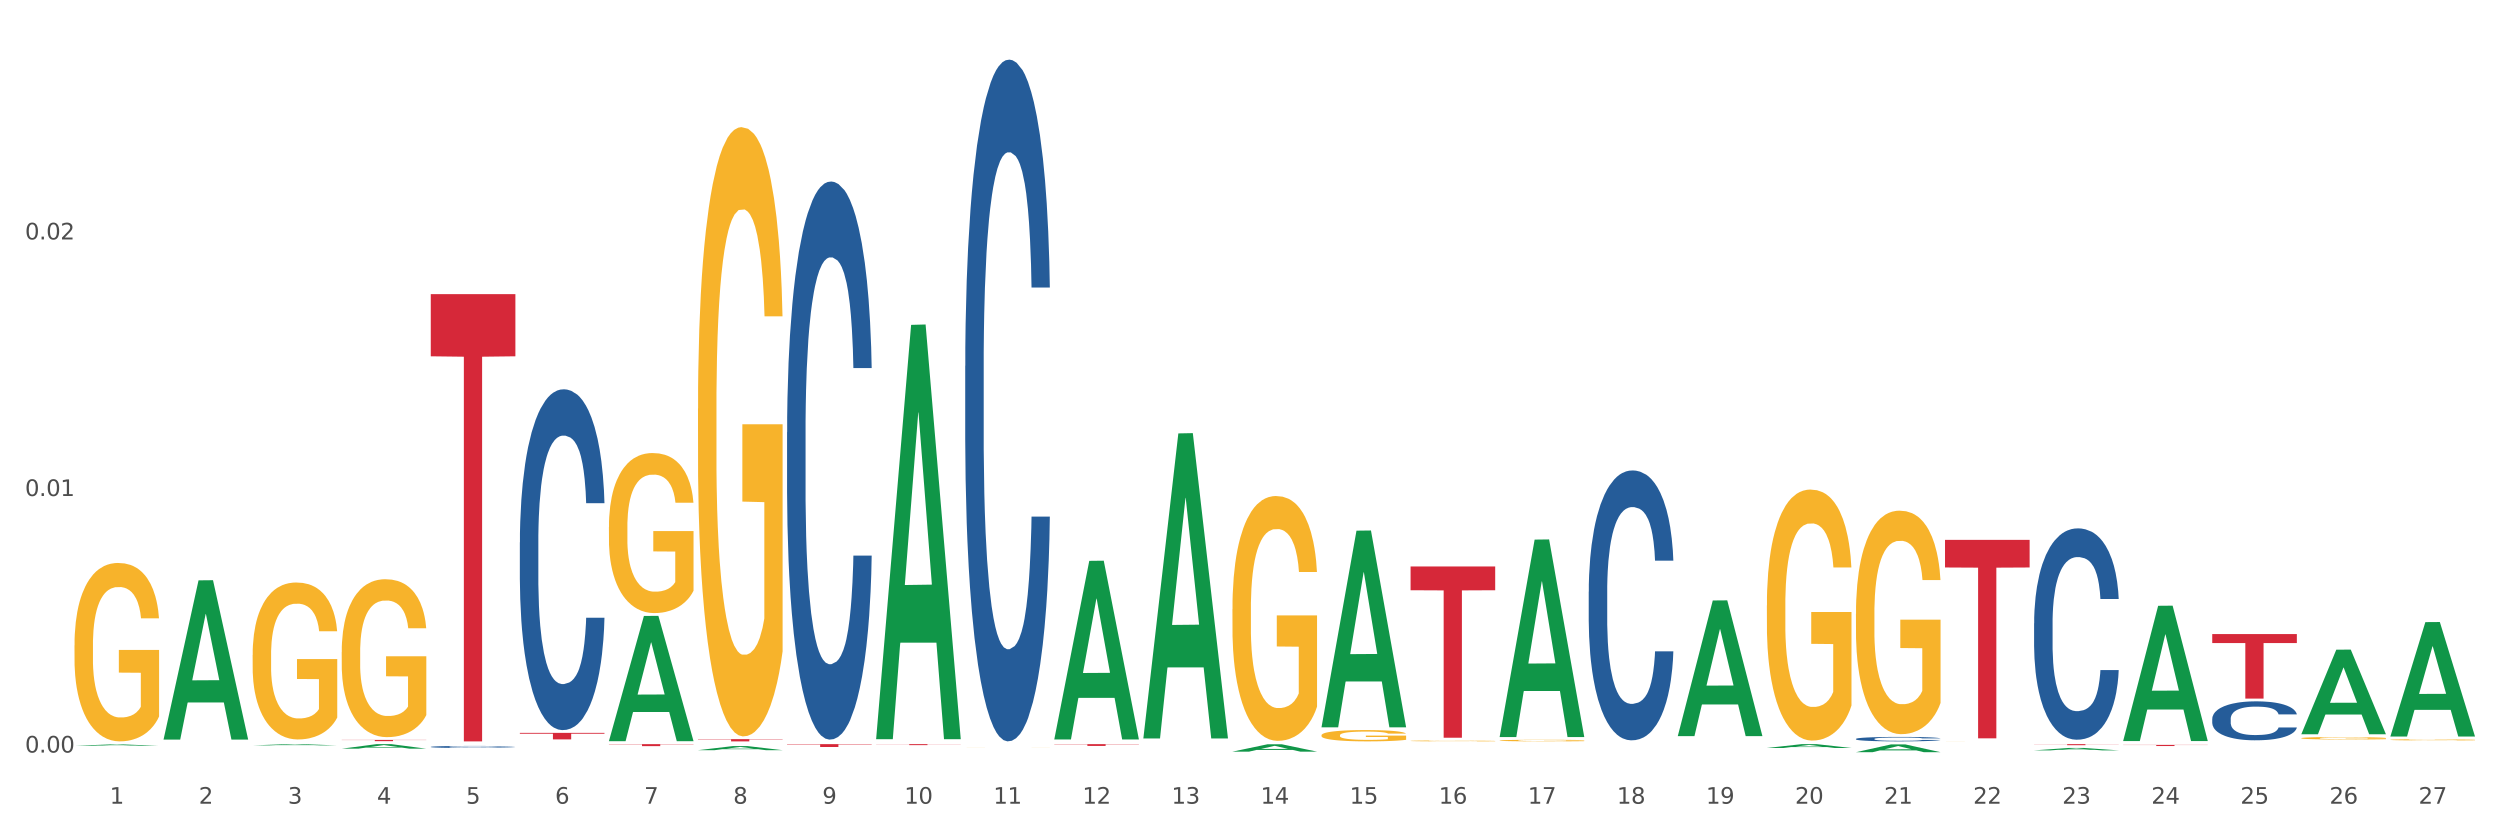
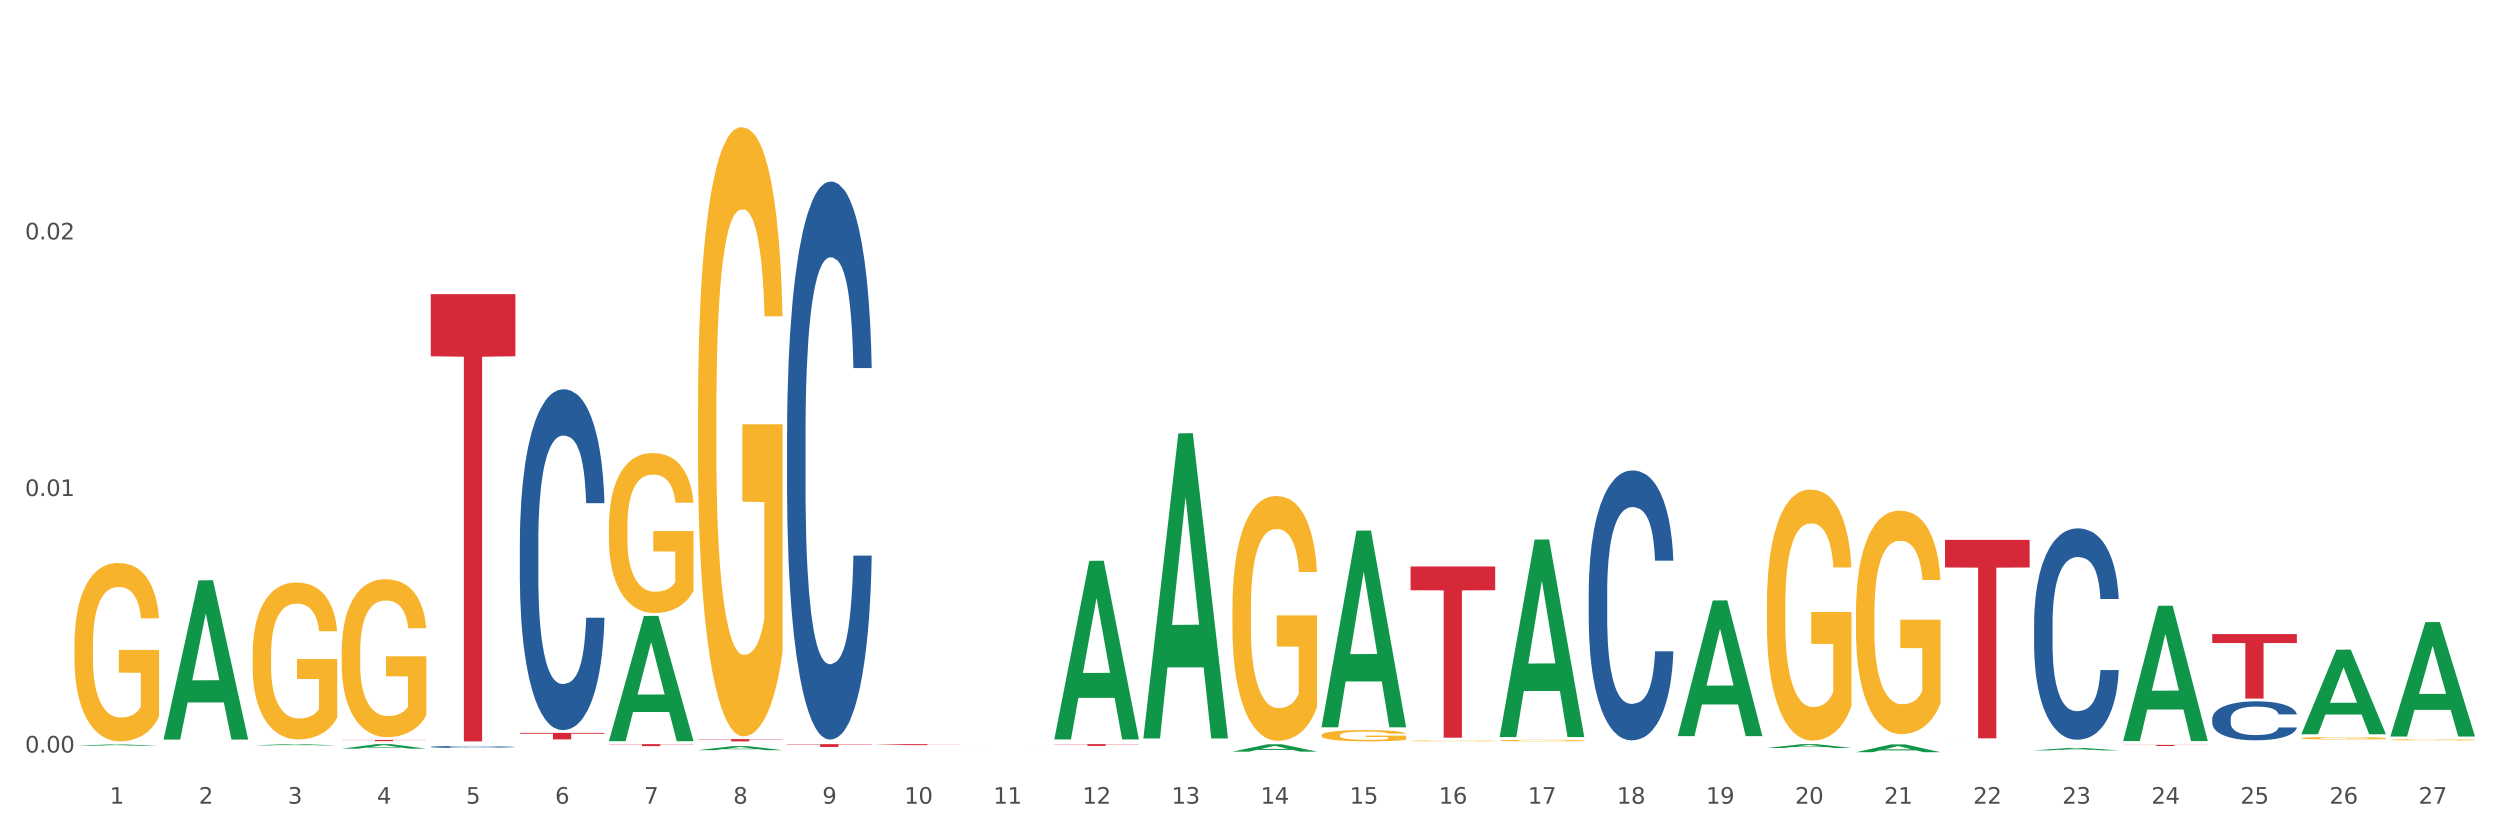
<svg xmlns="http://www.w3.org/2000/svg" xmlns:xlink="http://www.w3.org/1999/xlink" width="1080pt" height="360pt" viewBox="0 0 1080 360" version="1.1">
  <rect x="0" y="0" width="1080" height="360" fill="#333333" stroke="none" />
  <defs>
    <style type="text/css">*{stroke-linejoin: round; stroke-linecap: butt}</style>
  </defs>
  <g id="figure_1">
    <g id="patch_1">
      <path d="M 0 360  L 1080 360  L 1080 0  L 0 0  z " style="fill: #ffffff; stroke: #ffffff; stroke-linejoin: miter" />
    </g>
    <g id="axes_1">
      <g id="matplotlib.axis_1">
        <g id="xtick_1">
          <g id="text_1">
            <g style="fill: #4d4d4d" transform="translate(47.399 347.204) scale(0.096 -0.096)">
              <defs>
                <path id="DejaVuSans-31" d="M 794 531  L 1825 531  L 1825 4091  L 703 3866  L 703 4441  L 1819 4666  L 2450 4666  L 2450 531  L 3481 531  L 3481 0  L 794 0  L 794 531  z " transform="scale(0.016)" />
              </defs>
              <use xlink:href="#DejaVuSans-31" />
            </g>
          </g>
        </g>
        <g id="xtick_2">
          <g id="text_2">
            <g style="fill: #4d4d4d" transform="translate(85.878 347.204) scale(0.096 -0.096)">
              <defs>
                <path id="DejaVuSans-32" d="M 1228 531  L 3431 531  L 3431 0  L 469 0  L 469 531  Q 828 903 1448 1529  Q 2069 2156 2228 2338  Q 2531 2678 2651 2914  Q 2772 3150 2772 3378  Q 2772 3750 2511 3984  Q 2250 4219 1831 4219  Q 1534 4219 1204 4116  Q 875 4013 500 3803  L 500 4441  Q 881 4594 1212 4672  Q 1544 4750 1819 4750  Q 2544 4750 2975 4387  Q 3406 4025 3406 3419  Q 3406 3131 3298 2873  Q 3191 2616 2906 2266  Q 2828 2175 2409 1742  Q 1991 1309 1228 531  z " transform="scale(0.016)" />
              </defs>
              <use xlink:href="#DejaVuSans-32" />
            </g>
          </g>
        </g>
        <g id="xtick_3">
          <g id="text_3">
            <g style="fill: #4d4d4d" transform="translate(124.358 347.204) scale(0.096 -0.096)">
              <defs>
                <path id="DejaVuSans-33" d="M 2597 2516  Q 3050 2419 3304 2112  Q 3559 1806 3559 1356  Q 3559 666 3084 287  Q 2609 -91 1734 -91  Q 1441 -91 1130 -33  Q 819 25 488 141  L 488 750  Q 750 597 1062 519  Q 1375 441 1716 441  Q 2309 441 2620 675  Q 2931 909 2931 1356  Q 2931 1769 2642 2001  Q 2353 2234 1838 2234  L 1294 2234  L 1294 2753  L 1863 2753  Q 2328 2753 2575 2939  Q 2822 3125 2822 3475  Q 2822 3834 2567 4026  Q 2313 4219 1838 4219  Q 1578 4219 1281 4162  Q 984 4106 628 3988  L 628 4550  Q 988 4650 1302 4700  Q 1616 4750 1894 4750  Q 2613 4750 3031 4423  Q 3450 4097 3450 3541  Q 3450 3153 3228 2886  Q 3006 2619 2597 2516  z " transform="scale(0.016)" />
              </defs>
              <use xlink:href="#DejaVuSans-33" />
            </g>
          </g>
        </g>
        <g id="xtick_4">
          <g id="text_4">
            <g style="fill: #4d4d4d" transform="translate(162.838 347.204) scale(0.096 -0.096)">
              <defs>
                <path id="DejaVuSans-34" d="M 2419 4116  L 825 1625  L 2419 1625  L 2419 4116  z M 2253 4666  L 3047 4666  L 3047 1625  L 3713 1625  L 3713 1100  L 3047 1100  L 3047 0  L 2419 0  L 2419 1100  L 313 1100  L 313 1709  L 2253 4666  z " transform="scale(0.016)" />
              </defs>
              <use xlink:href="#DejaVuSans-34" />
            </g>
          </g>
        </g>
        <g id="xtick_5">
          <g id="text_5">
            <g style="fill: #4d4d4d" transform="translate(201.317 347.204) scale(0.096 -0.096)">
              <defs>
                <path id="DejaVuSans-35" d="M 691 4666  L 3169 4666  L 3169 4134  L 1269 4134  L 1269 2991  Q 1406 3038 1543 3061  Q 1681 3084 1819 3084  Q 2600 3084 3056 2656  Q 3513 2228 3513 1497  Q 3513 744 3044 326  Q 2575 -91 1722 -91  Q 1428 -91 1123 -41  Q 819 9 494 109  L 494 744  Q 775 591 1075 516  Q 1375 441 1709 441  Q 2250 441 2565 725  Q 2881 1009 2881 1497  Q 2881 1984 2565 2268  Q 2250 2553 1709 2553  Q 1456 2553 1204 2497  Q 953 2441 691 2322  L 691 4666  z " transform="scale(0.016)" />
              </defs>
              <use xlink:href="#DejaVuSans-35" />
            </g>
          </g>
        </g>
        <g id="xtick_6">
          <g id="text_6">
            <g style="fill: #4d4d4d" transform="translate(239.797 347.204) scale(0.096 -0.096)">
              <defs>
                <path id="DejaVuSans-36" d="M 2113 2584  Q 1688 2584 1439 2293  Q 1191 2003 1191 1497  Q 1191 994 1439 701  Q 1688 409 2113 409  Q 2538 409 2786 701  Q 3034 994 3034 1497  Q 3034 2003 2786 2293  Q 2538 2584 2113 2584  z M 3366 4563  L 3366 3988  Q 3128 4100 2886 4159  Q 2644 4219 2406 4219  Q 1781 4219 1451 3797  Q 1122 3375 1075 2522  Q 1259 2794 1537 2939  Q 1816 3084 2150 3084  Q 2853 3084 3261 2657  Q 3669 2231 3669 1497  Q 3669 778 3244 343  Q 2819 -91 2113 -91  Q 1303 -91 875 529  Q 447 1150 447 2328  Q 447 3434 972 4092  Q 1497 4750 2381 4750  Q 2619 4750 2861 4703  Q 3103 4656 3366 4563  z " transform="scale(0.016)" />
              </defs>
              <use xlink:href="#DejaVuSans-36" />
            </g>
          </g>
        </g>
        <g id="xtick_7">
          <g id="text_7">
            <g style="fill: #4d4d4d" transform="translate(278.276 347.204) scale(0.096 -0.096)">
              <defs>
                <path id="DejaVuSans-37" d="M 525 4666  L 3525 4666  L 3525 4397  L 1831 0  L 1172 0  L 2766 4134  L 525 4134  L 525 4666  z " transform="scale(0.016)" />
              </defs>
              <use xlink:href="#DejaVuSans-37" />
            </g>
          </g>
        </g>
        <g id="xtick_8">
          <g id="text_8">
            <g style="fill: #4d4d4d" transform="translate(316.756 347.204) scale(0.096 -0.096)">
              <defs>
                <path id="DejaVuSans-38" d="M 2034 2216  Q 1584 2216 1326 1975  Q 1069 1734 1069 1313  Q 1069 891 1326 650  Q 1584 409 2034 409  Q 2484 409 2743 651  Q 3003 894 3003 1313  Q 3003 1734 2745 1975  Q 2488 2216 2034 2216  z M 1403 2484  Q 997 2584 770 2862  Q 544 3141 544 3541  Q 544 4100 942 4425  Q 1341 4750 2034 4750  Q 2731 4750 3128 4425  Q 3525 4100 3525 3541  Q 3525 3141 3298 2862  Q 3072 2584 2669 2484  Q 3125 2378 3379 2068  Q 3634 1759 3634 1313  Q 3634 634 3220 271  Q 2806 -91 2034 -91  Q 1263 -91 848 271  Q 434 634 434 1313  Q 434 1759 690 2068  Q 947 2378 1403 2484  z M 1172 3481  Q 1172 3119 1398 2916  Q 1625 2713 2034 2713  Q 2441 2713 2670 2916  Q 2900 3119 2900 3481  Q 2900 3844 2670 4047  Q 2441 4250 2034 4250  Q 1625 4250 1398 4047  Q 1172 3844 1172 3481  z " transform="scale(0.016)" />
              </defs>
              <use xlink:href="#DejaVuSans-38" />
            </g>
          </g>
        </g>
        <g id="xtick_9">
          <g id="text_9">
            <g style="fill: #4d4d4d" transform="translate(355.236 347.204) scale(0.096 -0.096)">
              <defs>
                <path id="DejaVuSans-39" d="M 703 97  L 703 672  Q 941 559 1184 500  Q 1428 441 1663 441  Q 2288 441 2617 861  Q 2947 1281 2994 2138  Q 2813 1869 2534 1725  Q 2256 1581 1919 1581  Q 1219 1581 811 2004  Q 403 2428 403 3163  Q 403 3881 828 4315  Q 1253 4750 1959 4750  Q 2769 4750 3195 4129  Q 3622 3509 3622 2328  Q 3622 1225 3098 567  Q 2575 -91 1691 -91  Q 1453 -91 1209 -44  Q 966 3 703 97  z M 1959 2075  Q 2384 2075 2632 2365  Q 2881 2656 2881 3163  Q 2881 3666 2632 3958  Q 2384 4250 1959 4250  Q 1534 4250 1286 3958  Q 1038 3666 1038 3163  Q 1038 2656 1286 2365  Q 1534 2075 1959 2075  z " transform="scale(0.016)" />
              </defs>
              <use xlink:href="#DejaVuSans-39" />
            </g>
          </g>
        </g>
        <g id="xtick_10">
          <g id="text_10">
            <g style="fill: #4d4d4d" transform="translate(390.661 347.204) scale(0.096 -0.096)">
              <defs>
                <path id="DejaVuSans-30" d="M 2034 4250  Q 1547 4250 1301 3770  Q 1056 3291 1056 2328  Q 1056 1369 1301 889  Q 1547 409 2034 409  Q 2525 409 2770 889  Q 3016 1369 3016 2328  Q 3016 3291 2770 3770  Q 2525 4250 2034 4250  z M 2034 4750  Q 2819 4750 3233 4129  Q 3647 3509 3647 2328  Q 3647 1150 3233 529  Q 2819 -91 2034 -91  Q 1250 -91 836 529  Q 422 1150 422 2328  Q 422 3509 836 4129  Q 1250 4750 2034 4750  z " transform="scale(0.016)" />
              </defs>
              <use xlink:href="#DejaVuSans-31" />
              <use xlink:href="#DejaVuSans-30" transform="translate(63.623 0)" />
            </g>
          </g>
        </g>
        <g id="xtick_11">
          <g id="text_11">
            <g style="fill: #4d4d4d" transform="translate(429.141 347.204) scale(0.096 -0.096)">
              <use xlink:href="#DejaVuSans-31" />
              <use xlink:href="#DejaVuSans-31" transform="translate(63.623 0)" />
            </g>
          </g>
        </g>
        <g id="xtick_12">
          <g id="text_12">
            <g style="fill: #4d4d4d" transform="translate(467.62 347.204) scale(0.096 -0.096)">
              <use xlink:href="#DejaVuSans-31" />
              <use xlink:href="#DejaVuSans-32" transform="translate(63.623 0)" />
            </g>
          </g>
        </g>
        <g id="xtick_13">
          <g id="text_13">
            <g style="fill: #4d4d4d" transform="translate(506.1 347.204) scale(0.096 -0.096)">
              <use xlink:href="#DejaVuSans-31" />
              <use xlink:href="#DejaVuSans-33" transform="translate(63.623 0)" />
            </g>
          </g>
        </g>
        <g id="xtick_14">
          <g id="text_14">
            <g style="fill: #4d4d4d" transform="translate(544.58 347.204) scale(0.096 -0.096)">
              <use xlink:href="#DejaVuSans-31" />
              <use xlink:href="#DejaVuSans-34" transform="translate(63.623 0)" />
            </g>
          </g>
        </g>
        <g id="xtick_15">
          <g id="text_15">
            <g style="fill: #4d4d4d" transform="translate(583.059 347.204) scale(0.096 -0.096)">
              <use xlink:href="#DejaVuSans-31" />
              <use xlink:href="#DejaVuSans-35" transform="translate(63.623 0)" />
            </g>
          </g>
        </g>
        <g id="xtick_16">
          <g id="text_16">
            <g style="fill: #4d4d4d" transform="translate(621.539 347.204) scale(0.096 -0.096)">
              <use xlink:href="#DejaVuSans-31" />
              <use xlink:href="#DejaVuSans-36" transform="translate(63.623 0)" />
            </g>
          </g>
        </g>
        <g id="xtick_17">
          <g id="text_17">
            <g style="fill: #4d4d4d" transform="translate(660.018 347.204) scale(0.096 -0.096)">
              <use xlink:href="#DejaVuSans-31" />
              <use xlink:href="#DejaVuSans-37" transform="translate(63.623 0)" />
            </g>
          </g>
        </g>
        <g id="xtick_18">
          <g id="text_18">
            <g style="fill: #4d4d4d" transform="translate(698.498 347.204) scale(0.096 -0.096)">
              <use xlink:href="#DejaVuSans-31" />
              <use xlink:href="#DejaVuSans-38" transform="translate(63.623 0)" />
            </g>
          </g>
        </g>
        <g id="xtick_19">
          <g id="text_19">
            <g style="fill: #4d4d4d" transform="translate(736.977 347.204) scale(0.096 -0.096)">
              <use xlink:href="#DejaVuSans-31" />
              <use xlink:href="#DejaVuSans-39" transform="translate(63.623 0)" />
            </g>
          </g>
        </g>
        <g id="xtick_20">
          <g id="text_20">
            <g style="fill: #4d4d4d" transform="translate(775.457 347.204) scale(0.096 -0.096)">
              <use xlink:href="#DejaVuSans-32" />
              <use xlink:href="#DejaVuSans-30" transform="translate(63.623 0)" />
            </g>
          </g>
        </g>
        <g id="xtick_21">
          <g id="text_21">
            <g style="fill: #4d4d4d" transform="translate(813.937 347.204) scale(0.096 -0.096)">
              <use xlink:href="#DejaVuSans-32" />
              <use xlink:href="#DejaVuSans-31" transform="translate(63.623 0)" />
            </g>
          </g>
        </g>
        <g id="xtick_22">
          <g id="text_22">
            <g style="fill: #4d4d4d" transform="translate(852.416 347.204) scale(0.096 -0.096)">
              <use xlink:href="#DejaVuSans-32" />
              <use xlink:href="#DejaVuSans-32" transform="translate(63.623 0)" />
            </g>
          </g>
        </g>
        <g id="xtick_23">
          <g id="text_23">
            <g style="fill: #4d4d4d" transform="translate(890.896 347.204) scale(0.096 -0.096)">
              <use xlink:href="#DejaVuSans-32" />
              <use xlink:href="#DejaVuSans-33" transform="translate(63.623 0)" />
            </g>
          </g>
        </g>
        <g id="xtick_24">
          <g id="text_24">
            <g style="fill: #4d4d4d" transform="translate(929.375 347.204) scale(0.096 -0.096)">
              <use xlink:href="#DejaVuSans-32" />
              <use xlink:href="#DejaVuSans-34" transform="translate(63.623 0)" />
            </g>
          </g>
        </g>
        <g id="xtick_25">
          <g id="text_25">
            <g style="fill: #4d4d4d" transform="translate(967.855 347.204) scale(0.096 -0.096)">
              <use xlink:href="#DejaVuSans-32" />
              <use xlink:href="#DejaVuSans-35" transform="translate(63.623 0)" />
            </g>
          </g>
        </g>
        <g id="xtick_26">
          <g id="text_26">
            <g style="fill: #4d4d4d" transform="translate(1006.335 347.204) scale(0.096 -0.096)">
              <use xlink:href="#DejaVuSans-32" />
              <use xlink:href="#DejaVuSans-36" transform="translate(63.623 0)" />
            </g>
          </g>
        </g>
        <g id="xtick_27">
          <g id="text_27">
            <g style="fill: #4d4d4d" transform="translate(1044.814 347.204) scale(0.096 -0.096)">
              <use xlink:href="#DejaVuSans-32" />
              <use xlink:href="#DejaVuSans-37" transform="translate(63.623 0)" />
            </g>
          </g>
        </g>
        <g id="xtick_28" />
        <g id="xtick_29" />
        <g id="xtick_30" />
        <g id="xtick_31" />
        <g id="xtick_32" />
        <g id="xtick_33" />
        <g id="xtick_34" />
        <g id="xtick_35" />
        <g id="xtick_36" />
        <g id="xtick_37" />
        <g id="xtick_38" />
        <g id="xtick_39" />
        <g id="xtick_40" />
        <g id="xtick_41" />
        <g id="xtick_42" />
        <g id="xtick_43" />
        <g id="xtick_44" />
        <g id="xtick_45" />
        <g id="xtick_46" />
        <g id="xtick_47" />
        <g id="xtick_48" />
        <g id="xtick_49" />
        <g id="xtick_50" />
        <g id="xtick_51" />
        <g id="xtick_52" />
        <g id="xtick_53" />
      </g>
      <g id="matplotlib.axis_2">
        <g id="ytick_1">
          <g id="text_28">
            <g style="fill: #4d4d4d" transform="translate(10.8 325.105) scale(0.096 -0.096)">
              <defs>
                <path id="DejaVuSans-2e" d="M 684 794  L 1344 794  L 1344 0  L 684 0  L 684 794  z " transform="scale(0.016)" />
              </defs>
              <use xlink:href="#DejaVuSans-30" />
              <use xlink:href="#DejaVuSans-2e" transform="translate(63.623 0)" />
              <use xlink:href="#DejaVuSans-30" transform="translate(95.41 0)" />
              <use xlink:href="#DejaVuSans-30" transform="translate(159.033 0)" />
            </g>
          </g>
        </g>
        <g id="ytick_2">
          <g id="text_29">
            <g style="fill: #4d4d4d" transform="translate(10.8 214.273) scale(0.096 -0.096)">
              <use xlink:href="#DejaVuSans-30" />
              <use xlink:href="#DejaVuSans-2e" transform="translate(63.623 0)" />
              <use xlink:href="#DejaVuSans-30" transform="translate(95.41 0)" />
              <use xlink:href="#DejaVuSans-31" transform="translate(159.033 0)" />
            </g>
          </g>
        </g>
        <g id="ytick_3">
          <g id="text_30">
            <g style="fill: #4d4d4d" transform="translate(10.8 103.442) scale(0.096 -0.096)">
              <use xlink:href="#DejaVuSans-30" />
              <use xlink:href="#DejaVuSans-2e" transform="translate(63.623 0)" />
              <use xlink:href="#DejaVuSans-30" transform="translate(95.41 0)" />
              <use xlink:href="#DejaVuSans-32" transform="translate(159.033 0)" />
            </g>
          </g>
        </g>
        <g id="ytick_4" />
        <g id="ytick_5" />
        <g id="ytick_6" />
      </g>
      <g id="PolyCollection_1">
        <path d="M 224.573 234.327  L 224.616 234.193  L 224.616 230.428  L 224.746 225.318  L 225.221 215.906  L 225.826 208.78  L 226.863 200.443  L 227.425 196.947  L 228.159 193.048  L 229.672 186.728  L 231.4 181.35  L 232.61 178.392  L 233.517 176.509  L 235.548 173.148  L 236.715 171.668  L 237.925 170.458  L 238.962 169.652  L 240.69 168.71  L 242.073 168.307  L 243.672 168.172  L 245.011 168.307  L 246.783 168.845  L 249.375 170.458  L 250.369 171.4  L 251.709 173.013  L 253.092 175.164  L 254.215 177.316  L 255.511 180.408  L 256.851 184.442  L 258.147 189.552  L 259.054 194.258  L 259.789 199.233  L 260.437 205.284  L 260.913 211.872  L 261.129 217.385  L 253.221 217.385  L 253.005 212.41  L 252.573 207.032  L 252.141 203.401  L 251.666 200.443  L 250.931 197.082  L 250.283 194.93  L 249.203 192.375  L 248.209 190.762  L 247.388 189.821  L 246.394 189.014  L 244.277 188.207  L 242.764 188.207  L 241.814 188.476  L 240.647 189.148  L 239.653 190.09  L 238.487 191.703  L 237.579 193.451  L 236.672 195.737  L 236.153 197.351  L 235.375 200.309  L 234.857 202.729  L 234.166 206.897  L 233.777 209.855  L 233.085 217.52  L 232.783 223.167  L 232.653 227.066  L 232.567 231.369  L 232.567 252.345  L 232.826 261.757  L 233.042 265.791  L 233.388 270.363  L 234.036 276.279  L 234.987 282.061  L 235.98 286.229  L 236.801 288.784  L 237.579 290.666  L 238.357 292.146  L 239.308 293.49  L 240.085 294.297  L 241.252 295.104  L 242.635 295.507  L 243.715 295.507  L 245.919 294.835  L 246.912 294.162  L 247.863 293.221  L 248.9 291.742  L 249.721 290.129  L 250.196 288.918  L 250.974 286.364  L 251.579 283.675  L 252.098 280.582  L 252.443 277.893  L 252.832 273.859  L 253.135 269.287  L 253.221 266.867  L 261.129 266.867  L 260.956 271.707  L 260.653 276.414  L 260.048 282.733  L 259.573 286.364  L 258.838 290.801  L 258.061 294.566  L 256.98 298.734  L 255.987 301.827  L 254.95 304.516  L 253.826 306.936  L 251.795 310.298  L 251.061 311.239  L 249.505 312.853  L 248.295 313.794  L 246.524 314.735  L 244.709 315.273  L 242.808 315.407  L 241.122 315.138  L 239.264 314.332  L 238.098 313.525  L 236.801 312.315  L 235.289 310.432  L 233.863 308.146  L 232.524 305.457  L 231.27 302.365  L 230.104 298.869  L 228.591 293.087  L 227.468 287.439  L 226.647 282.195  L 226.085 277.758  L 225.524 272.111  L 225.221 268.211  L 224.746 258.799  L 224.573 250.059  L 224.573 234.327  z " clip-path="url(#p2858f6887c)" style="fill: #255c99" />
        <path d="M 340.012 186.745  L 340.055 186.524  L 340.055 180.359  L 340.185 171.992  L 340.66 156.579  L 341.265 144.91  L 342.302 131.258  L 342.864 125.533  L 343.598 119.148  L 345.111 108.799  L 346.839 99.992  L 348.049 95.148  L 348.956 92.065  L 350.987 86.561  L 352.154 84.139  L 353.364 82.157  L 354.401 80.836  L 356.129 79.295  L 357.512 78.634  L 359.111 78.414  L 360.45 78.634  L 362.222 79.515  L 364.814 82.157  L 365.808 83.698  L 367.148 86.341  L 368.53 89.864  L 369.654 93.387  L 370.95 98.451  L 372.29 105.056  L 373.586 113.423  L 374.493 121.13  L 375.228 129.277  L 375.876 139.185  L 376.351 149.974  L 376.567 159.001  L 368.66 159.001  L 368.444 150.855  L 368.012 142.047  L 367.58 136.102  L 367.104 131.258  L 366.37 125.754  L 365.722 122.231  L 364.641 118.047  L 363.648 115.405  L 362.827 113.864  L 361.833 112.543  L 359.715 111.221  L 358.203 111.221  L 357.253 111.662  L 356.086 112.763  L 355.092 114.304  L 353.925 116.946  L 353.018 119.809  L 352.111 123.552  L 351.592 126.194  L 350.814 131.038  L 350.296 135.001  L 349.604 141.827  L 349.215 146.671  L 348.524 159.222  L 348.222 168.469  L 348.092 174.855  L 348.006 181.9  L 348.006 216.249  L 348.265 231.662  L 348.481 238.268  L 348.827 245.754  L 349.475 255.442  L 350.425 264.91  L 351.419 271.736  L 352.24 275.919  L 353.018 279.002  L 353.796 281.424  L 354.746 283.625  L 355.524 284.947  L 356.691 286.268  L 358.073 286.928  L 359.154 286.928  L 361.357 285.827  L 362.351 284.726  L 363.302 283.185  L 364.339 280.763  L 365.16 278.121  L 365.635 276.139  L 366.413 271.956  L 367.018 267.552  L 367.536 262.488  L 367.882 258.084  L 368.271 251.479  L 368.574 243.992  L 368.66 240.029  L 376.567 240.029  L 376.395 247.956  L 376.092 255.662  L 375.487 266.011  L 375.012 271.956  L 374.277 279.222  L 373.499 285.387  L 372.419 292.213  L 371.425 297.277  L 370.388 301.681  L 369.265 305.644  L 367.234 311.148  L 366.499 312.69  L 364.944 315.332  L 363.734 316.873  L 361.962 318.415  L 360.148 319.295  L 358.246 319.515  L 356.561 319.075  L 354.703 317.754  L 353.536 316.433  L 352.24 314.451  L 350.728 311.369  L 349.302 307.626  L 347.962 303.222  L 346.709 298.158  L 345.543 292.433  L 344.03 282.965  L 342.907 273.717  L 342.086 265.13  L 341.524 257.864  L 340.962 248.616  L 340.66 242.231  L 340.185 226.818  L 340.012 212.506  L 340.012 186.745  z " clip-path="url(#p2858f6887c)" style="fill: #255c99" />
-         <path d="M 416.971 158.09  L 417.014 157.821  L 417.014 150.29  L 417.144 140.069  L 417.619 121.242  L 418.224 106.986  L 419.261 90.311  L 419.823 83.318  L 420.557 75.518  L 422.07 62.876  L 423.798 52.118  L 425.008 46.201  L 425.915 42.435  L 427.946 35.711  L 429.113 32.753  L 430.323 30.332  L 431.36 28.718  L 433.088 26.835  L 434.471 26.028  L 436.07 25.759  L 437.409 26.028  L 439.181 27.104  L 441.773 30.332  L 442.767 32.215  L 444.107 35.442  L 445.489 39.746  L 446.613 44.049  L 447.909 50.235  L 449.249 58.304  L 450.545 68.525  L 451.452 77.938  L 452.187 87.89  L 452.835 99.993  L 453.31 113.173  L 453.527 124.2  L 445.619 124.2  L 445.403 114.248  L 444.971 103.49  L 444.539 96.228  L 444.064 90.311  L 443.329 83.587  L 442.681 79.283  L 441.601 74.173  L 440.607 70.945  L 439.786 69.063  L 438.792 67.449  L 436.675 65.835  L 435.162 65.835  L 434.212 66.373  L 433.045 67.718  L 432.051 69.601  L 430.885 72.828  L 429.977 76.325  L 429.07 80.897  L 428.551 84.125  L 427.773 90.042  L 427.255 94.883  L 426.564 103.221  L 426.175 109.138  L 425.483 124.469  L 425.181 135.766  L 425.051 143.566  L 424.965 152.172  L 424.965 194.131  L 425.224 212.958  L 425.44 221.027  L 425.786 230.172  L 426.434 242.006  L 427.385 253.572  L 428.378 261.909  L 429.199 267.02  L 429.977 270.785  L 430.755 273.744  L 431.706 276.433  L 432.483 278.047  L 433.65 279.661  L 435.033 280.468  L 436.113 280.468  L 438.317 279.123  L 439.31 277.778  L 440.261 275.896  L 441.298 272.937  L 442.119 269.709  L 442.594 267.289  L 443.372 262.178  L 443.977 256.799  L 444.496 250.613  L 444.841 245.234  L 445.23 237.165  L 445.533 228.02  L 445.619 223.179  L 453.527 223.179  L 453.354 232.861  L 453.051 242.275  L 452.446 254.916  L 451.971 262.178  L 451.236 271.054  L 450.459 278.585  L 449.378 286.923  L 448.385 293.109  L 447.348 298.488  L 446.224 303.33  L 444.193 310.054  L 443.459 311.937  L 441.903 315.164  L 440.693 317.047  L 438.922 318.93  L 437.107 320.006  L 435.206 320.275  L 433.52 319.737  L 431.662 318.123  L 430.496 316.509  L 429.199 314.088  L 427.687 310.323  L 426.261 305.751  L 424.922 300.371  L 423.668 294.185  L 422.502 287.192  L 420.989 275.627  L 419.866 264.33  L 419.045 253.841  L 418.483 244.965  L 417.922 233.668  L 417.619 225.868  L 417.144 207.041  L 416.971 189.558  L 416.971 158.09  z " clip-path="url(#p2858f6887c)" style="fill: #255c99" />
        <path d="M 686.328 255.617  L 686.371 255.511  L 686.371 252.529  L 686.501 248.483  L 686.976 241.029  L 687.581 235.385  L 688.618 228.783  L 689.18 226.015  L 689.914 222.927  L 691.427 217.922  L 693.155 213.663  L 694.365 211.32  L 695.273 209.829  L 697.303 207.167  L 698.47 205.996  L 699.68 205.037  L 700.717 204.398  L 702.445 203.653  L 703.828 203.334  L 705.427 203.227  L 706.766 203.334  L 708.538 203.76  L 711.131 205.037  L 712.124 205.783  L 713.464 207.061  L 714.847 208.764  L 715.97 210.468  L 717.266 212.917  L 718.606 216.112  L 719.902 220.158  L 720.81 223.885  L 721.544 227.825  L 722.192 232.617  L 722.668 237.834  L 722.884 242.2  L 714.976 242.2  L 714.76 238.26  L 714.328 234.001  L 713.896 231.126  L 713.421 228.783  L 712.686 226.121  L 712.038 224.417  L 710.958 222.394  L 709.964 221.116  L 709.143 220.371  L 708.149 219.732  L 706.032 219.093  L 704.519 219.093  L 703.569 219.306  L 702.402 219.839  L 701.408 220.584  L 700.242 221.862  L 699.334 223.246  L 698.427 225.056  L 697.908 226.334  L 697.131 228.677  L 696.612 230.593  L 695.921 233.894  L 695.532 236.237  L 694.84 242.307  L 694.538 246.779  L 694.408 249.867  L 694.322 253.275  L 694.322 269.886  L 694.581 277.34  L 694.797 280.535  L 695.143 284.155  L 695.791 288.84  L 696.742 293.419  L 697.735 296.72  L 698.556 298.743  L 699.334 300.234  L 700.112 301.405  L 701.063 302.47  L 701.84 303.109  L 703.007 303.748  L 704.39 304.067  L 705.47 304.067  L 707.674 303.535  L 708.668 303.003  L 709.618 302.257  L 710.655 301.086  L 711.476 299.808  L 711.952 298.85  L 712.729 296.827  L 713.334 294.697  L 713.853 292.248  L 714.198 290.118  L 714.587 286.924  L 714.89 283.303  L 714.976 281.386  L 722.884 281.386  L 722.711 285.22  L 722.408 288.947  L 721.803 293.951  L 721.328 296.827  L 720.594 300.341  L 719.816 303.322  L 718.736 306.623  L 717.742 309.072  L 716.705 311.202  L 715.581 313.119  L 713.55 315.781  L 712.816 316.526  L 711.26 317.804  L 710.05 318.549  L 708.279 319.295  L 706.464 319.721  L 704.563 319.827  L 702.877 319.614  L 701.019 318.975  L 699.853 318.336  L 698.556 317.378  L 697.044 315.887  L 695.618 314.077  L 694.279 311.947  L 693.026 309.498  L 691.859 306.73  L 690.347 302.151  L 689.223 297.678  L 688.402 293.526  L 687.84 290.012  L 687.279 285.539  L 686.976 282.451  L 686.501 274.997  L 686.328 268.076  L 686.328 255.617  z " clip-path="url(#p2858f6887c)" style="fill: #255c99" />
-         <path d="M 801.767 319.212  L 801.81 319.21  L 801.81 319.161  L 801.94 319.094  L 802.415 318.97  L 803.02 318.877  L 804.057 318.768  L 804.619 318.722  L 805.353 318.671  L 806.866 318.588  L 808.594 318.517  L 809.804 318.479  L 810.711 318.454  L 812.742 318.41  L 813.909 318.39  L 815.119 318.375  L 816.156 318.364  L 817.884 318.352  L 819.267 318.346  L 820.866 318.345  L 822.205 318.346  L 823.977 318.353  L 826.569 318.375  L 827.563 318.387  L 828.903 318.408  L 830.285 318.436  L 831.409 318.465  L 832.705 318.505  L 834.045 318.558  L 835.341 318.625  L 836.248 318.687  L 836.983 318.752  L 837.631 318.831  L 838.106 318.917  L 838.322 318.99  L 830.415 318.99  L 830.199 318.925  L 829.767 318.854  L 829.335 318.806  L 828.859 318.768  L 828.125 318.724  L 827.477 318.695  L 826.397 318.662  L 825.403 318.641  L 824.582 318.628  L 823.588 318.618  L 821.471 318.607  L 819.958 318.607  L 819.008 318.611  L 817.841 318.62  L 816.847 318.632  L 815.68 318.653  L 814.773 318.676  L 813.866 318.706  L 813.347 318.727  L 812.569 318.766  L 812.051 318.798  L 811.359 318.852  L 810.971 318.891  L 810.279 318.991  L 809.977 319.066  L 809.847 319.117  L 809.761 319.173  L 809.761 319.448  L 810.02 319.571  L 810.236 319.624  L 810.582 319.684  L 811.23 319.762  L 812.18 319.837  L 813.174 319.892  L 813.995 319.926  L 814.773 319.95  L 815.551 319.97  L 816.501 319.987  L 817.279 319.998  L 818.446 320.008  L 819.829 320.014  L 820.909 320.014  L 823.113 320.005  L 824.106 319.996  L 825.057 319.984  L 826.094 319.964  L 826.915 319.943  L 827.39 319.927  L 828.168 319.894  L 828.773 319.859  L 829.292 319.818  L 829.637 319.783  L 830.026 319.73  L 830.329 319.67  L 830.415 319.638  L 838.322 319.638  L 838.15 319.702  L 837.847 319.763  L 837.242 319.846  L 836.767 319.894  L 836.032 319.952  L 835.255 320.001  L 834.174 320.056  L 833.18 320.097  L 832.143 320.132  L 831.02 320.164  L 828.989 320.208  L 828.255 320.22  L 826.699 320.241  L 825.489 320.253  L 823.717 320.266  L 821.903 320.273  L 820.001 320.275  L 818.316 320.271  L 816.458 320.26  L 815.292 320.25  L 813.995 320.234  L 812.483 320.209  L 811.057 320.179  L 809.717 320.144  L 808.464 320.104  L 807.298 320.058  L 805.785 319.982  L 804.662 319.908  L 803.841 319.839  L 803.279 319.781  L 802.717 319.707  L 802.415 319.656  L 801.94 319.533  L 801.767 319.418  L 801.767 319.212  z " clip-path="url(#p2858f6887c)" style="fill: #255c99" />
        <path d="M 878.726 269.278  L 878.769 269.195  L 878.769 266.86  L 878.899 263.691  L 879.374 257.854  L 879.979 253.435  L 881.016 248.265  L 881.578 246.097  L 882.312 243.678  L 883.825 239.759  L 885.553 236.424  L 886.763 234.589  L 887.67 233.422  L 889.701 231.337  L 890.868 230.42  L 892.078 229.669  L 893.115 229.169  L 894.843 228.585  L 896.226 228.335  L 897.825 228.252  L 899.164 228.335  L 900.936 228.669  L 903.529 229.669  L 904.522 230.253  L 905.862 231.254  L 907.245 232.588  L 908.368 233.922  L 909.664 235.84  L 911.004 238.342  L 912.3 241.51  L 913.208 244.429  L 913.942 247.514  L 914.59 251.267  L 915.066 255.353  L 915.282 258.771  L 907.374 258.771  L 907.158 255.686  L 906.726 252.351  L 906.294 250.099  L 905.819 248.265  L 905.084 246.18  L 904.436 244.846  L 903.356 243.261  L 902.362 242.261  L 901.541 241.677  L 900.547 241.177  L 898.43 240.676  L 896.917 240.676  L 895.967 240.843  L 894.8 241.26  L 893.806 241.844  L 892.64 242.844  L 891.732 243.929  L 890.825 245.346  L 890.306 246.347  L 889.529 248.181  L 889.01 249.682  L 888.319 252.267  L 887.93 254.102  L 887.238 258.855  L 886.936 262.357  L 886.806 264.775  L 886.72 267.444  L 886.72 280.452  L 886.979 286.289  L 887.195 288.791  L 887.541 291.626  L 888.189 295.295  L 889.14 298.881  L 890.133 301.466  L 890.954 303.05  L 891.732 304.217  L 892.51 305.135  L 893.461 305.969  L 894.238 306.469  L 895.405 306.969  L 896.788 307.219  L 897.868 307.219  L 900.072 306.802  L 901.066 306.385  L 902.016 305.802  L 903.053 304.885  L 903.874 303.884  L 904.35 303.133  L 905.127 301.549  L 905.732 299.881  L 906.251 297.963  L 906.596 296.296  L 906.985 293.794  L 907.288 290.959  L 907.374 289.458  L 915.282 289.458  L 915.109 292.46  L 914.806 295.378  L 914.201 299.298  L 913.726 301.549  L 912.992 304.301  L 912.214 306.636  L 911.133 309.221  L 910.14 311.139  L 909.103 312.806  L 907.979 314.307  L 905.948 316.392  L 905.214 316.976  L 903.658 317.976  L 902.448 318.56  L 900.677 319.144  L 898.862 319.477  L 896.961 319.561  L 895.275 319.394  L 893.417 318.894  L 892.251 318.393  L 890.954 317.643  L 889.442 316.475  L 888.016 315.058  L 886.677 313.39  L 885.424 311.472  L 884.257 309.304  L 882.745 305.718  L 881.621 302.216  L 880.8 298.964  L 880.238 296.212  L 879.677 292.71  L 879.374 290.292  L 878.899 284.455  L 878.726 279.035  L 878.726 269.278  z " clip-path="url(#p2858f6887c)" style="fill: #255c99" />
        <path d="M 955.685 310.543  L 955.728 310.528  L 955.728 310.097  L 955.858 309.513  L 956.333 308.437  L 956.938 307.622  L 957.975 306.669  L 958.537 306.27  L 959.272 305.824  L 960.784 305.101  L 962.512 304.487  L 963.722 304.148  L 964.63 303.933  L 966.661 303.549  L 967.827 303.38  L 969.037 303.242  L 970.074 303.149  L 971.803 303.042  L 973.185 302.996  L 974.784 302.98  L 976.124 302.996  L 977.895 303.057  L 980.488 303.242  L 981.482 303.349  L 982.821 303.534  L 984.204 303.78  L 985.327 304.025  L 986.624 304.379  L 987.963 304.84  L 989.259 305.424  L 990.167 305.962  L 990.901 306.531  L 991.549 307.223  L 992.025 307.976  L 992.241 308.606  L 984.333 308.606  L 984.117 308.037  L 983.685 307.423  L 983.253 307.008  L 982.778 306.669  L 982.043 306.285  L 981.395 306.039  L 980.315 305.747  L 979.321 305.563  L 978.5 305.455  L 977.506 305.363  L 975.389 305.271  L 973.877 305.271  L 972.926 305.301  L 971.759 305.378  L 970.765 305.486  L 969.599 305.67  L 968.691 305.87  L 967.784 306.131  L 967.265 306.316  L 966.488 306.654  L 965.969 306.931  L 965.278 307.407  L 964.889 307.745  L 964.198 308.622  L 963.895 309.267  L 963.765 309.713  L 963.679 310.205  L 963.679 312.603  L 963.938 313.679  L 964.154 314.14  L 964.5 314.663  L 965.148 315.339  L 966.099 316  L 967.093 316.476  L 967.914 316.768  L 968.691 316.984  L 969.469 317.153  L 970.42 317.307  L 971.198 317.399  L 972.364 317.491  L 973.747 317.537  L 974.827 317.537  L 977.031 317.46  L 978.025 317.383  L 978.975 317.276  L 980.012 317.107  L 980.833 316.922  L 981.309 316.784  L 982.086 316.492  L 982.691 316.184  L 983.21 315.831  L 983.556 315.523  L 983.945 315.062  L 984.247 314.54  L 984.333 314.263  L 992.241 314.263  L 992.068 314.816  L 991.766 315.354  L 991.161 316.077  L 990.685 316.492  L 989.951 316.999  L 989.173 317.429  L 988.093 317.906  L 987.099 318.26  L 986.062 318.567  L 984.938 318.844  L 982.907 319.228  L 982.173 319.336  L 980.617 319.52  L 979.407 319.628  L 977.636 319.735  L 975.821 319.797  L 973.92 319.812  L 972.235 319.781  L 970.377 319.689  L 969.21 319.597  L 967.914 319.459  L 966.401 319.243  L 964.975 318.982  L 963.636 318.675  L 962.383 318.321  L 961.216 317.921  L 959.704 317.26  L 958.58 316.615  L 957.759 316.015  L 957.198 315.508  L 956.636 314.862  L 956.333 314.417  L 955.858 313.341  L 955.685 312.341  L 955.685 310.543  z " clip-path="url(#p2858f6887c)" style="fill: #255c99" />
        <path d="M 609.369 320.064  L 609.412 320.063  L 609.412 320.051  L 609.498 320.039  L 609.93 320.013  L 610.577 319.99  L 611.052 319.979  L 611.527 319.969  L 612.088 319.959  L 612.778 319.949  L 614.03 319.935  L 614.807 319.927  L 615.756 319.919  L 617.483 319.908  L 618.734 319.901  L 620.029 319.896  L 622.144 319.89  L 623.525 319.887  L 624.992 319.885  L 626.762 319.883  L 628.1 319.883  L 631.035 319.884  L 633.538 319.887  L 634.746 319.89  L 636.3 319.894  L 637.12 319.897  L 638.458 319.902  L 639.839 319.91  L 640.789 319.916  L 642.213 319.929  L 643.292 319.941  L 644.284 319.956  L 644.802 319.966  L 645.191 319.976  L 645.536 319.987  L 645.881 320.004  L 638.113 320.004  L 637.811 319.992  L 637.336 319.98  L 636.645 319.969  L 636.041 319.961  L 635.005 319.953  L 634.056 319.947  L 633.063 319.943  L 631.855 319.939  L 630.905 319.937  L 629.567 319.936  L 626.935 319.936  L 625.165 319.939  L 623.957 319.943  L 623.18 319.946  L 622.489 319.949  L 621.712 319.954  L 620.806 319.962  L 620.159 319.969  L 619.511 319.977  L 618.993 319.986  L 618.519 319.996  L 618.13 320.007  L 617.828 320.018  L 617.569 320.031  L 617.353 320.054  L 617.353 320.103  L 617.44 320.114  L 617.655 320.129  L 617.914 320.14  L 618.346 320.153  L 618.734 320.162  L 619.468 320.175  L 620.288 320.185  L 620.935 320.192  L 621.583 320.198  L 622.705 320.206  L 623.957 320.212  L 625.036 320.216  L 626.503 320.22  L 627.496 320.221  L 628.359 320.222  L 630.474 320.222  L 631.984 320.221  L 633.667 320.218  L 634.962 320.215  L 636.041 320.211  L 637.25 320.205  L 638.026 320.199  L 638.026 320.124  L 628.531 320.124  L 628.531 320.074  L 645.924 320.074  L 645.924 320.22  L 645.191 320.227  L 644.371 320.234  L 643.508 320.24  L 642.213 320.248  L 640.659 320.255  L 639.278 320.26  L 637.811 320.264  L 636.084 320.268  L 633.84 320.272  L 632.459 320.273  L 630.733 320.274  L 628.704 320.275  L 626.935 320.274  L 625.208 320.272  L 623.396 320.269  L 621.626 320.264  L 620.288 320.26  L 618.95 320.254  L 617.526 320.246  L 616.404 320.239  L 615.541 320.233  L 614.591 320.224  L 613.555 320.214  L 612.778 320.204  L 612.088 320.194  L 611.354 320.181  L 610.836 320.17  L 610.318 320.156  L 610.016 320.146  L 609.671 320.13  L 609.412 320.107  L 609.369 320.064  z " clip-path="url(#p2858f6887c)" style="fill: #f7b32b" />
        <path d="M 840.246 320.159  L 840.29 320.159  L 840.29 320.158  L 840.376 320.157  L 840.807 320.155  L 841.455 320.154  L 841.93 320.153  L 842.404 320.152  L 842.965 320.151  L 843.656 320.151  L 844.908 320.15  L 845.684 320.149  L 846.634 320.149  L 848.36 320.148  L 849.612 320.147  L 850.907 320.147  L 853.021 320.146  L 854.403 320.146  L 855.87 320.146  L 857.639 320.146  L 858.977 320.146  L 861.912 320.146  L 864.415 320.146  L 865.624 320.146  L 867.178 320.147  L 867.998 320.147  L 869.336 320.147  L 870.717 320.148  L 871.666 320.148  L 873.09 320.149  L 874.169 320.15  L 875.162 320.151  L 875.68 320.152  L 876.068 320.153  L 876.414 320.153  L 876.759 320.155  L 868.99 320.155  L 868.688 320.154  L 868.213 320.153  L 867.523 320.152  L 866.919 320.152  L 865.883 320.151  L 864.933 320.151  L 863.941 320.15  L 862.732 320.15  L 861.783 320.15  L 860.445 320.15  L 857.812 320.15  L 856.043 320.15  L 854.834 320.15  L 854.057 320.151  L 853.367 320.151  L 852.59 320.151  L 851.684 320.152  L 851.036 320.152  L 850.389 320.153  L 849.871 320.153  L 849.396 320.154  L 849.008 320.155  L 848.706 320.156  L 848.447 320.157  L 848.231 320.158  L 848.231 320.162  L 848.317 320.163  L 848.533 320.164  L 848.792 320.164  L 849.223 320.165  L 849.612 320.166  L 850.346 320.167  L 851.166 320.168  L 851.813 320.168  L 852.46 320.169  L 853.583 320.169  L 854.834 320.17  L 855.913 320.17  L 857.381 320.17  L 858.373 320.17  L 859.236 320.17  L 861.351 320.17  L 862.862 320.17  L 864.545 320.17  L 865.84 320.17  L 866.919 320.17  L 868.127 320.169  L 868.904 320.169  L 868.904 320.163  L 859.409 320.163  L 859.409 320.16  L 876.802 320.16  L 876.802 320.17  L 876.068 320.171  L 875.248 320.171  L 874.385 320.172  L 873.09 320.172  L 871.537 320.173  L 870.156 320.173  L 868.688 320.173  L 866.962 320.174  L 864.718 320.174  L 863.336 320.174  L 861.61 320.174  L 859.582 320.174  L 857.812 320.174  L 856.086 320.174  L 854.273 320.174  L 852.504 320.173  L 851.166 320.173  L 849.828 320.173  L 848.403 320.172  L 847.281 320.172  L 846.418 320.171  L 845.469 320.17  L 844.433 320.17  L 843.656 320.169  L 842.965 320.168  L 842.232 320.167  L 841.714 320.167  L 841.196 320.166  L 840.894 320.165  L 840.549 320.164  L 840.29 320.162  L 840.246 320.159  z " clip-path="url(#p2858f6887c)" style="fill: #f7b32b" />
        <path d="M 801.767 265.222  L 801.81 265.134  L 801.81 261.959  L 801.896 259.225  L 802.328 252.612  L 802.975 247.144  L 803.45 244.234  L 803.925 241.853  L 804.486 239.472  L 805.176 237.003  L 806.428 233.388  L 807.205 231.536  L 808.154 229.596  L 809.881 226.774  L 811.132 225.186  L 812.427 223.864  L 814.542 222.276  L 815.923 221.571  L 817.39 221.042  L 819.16 220.689  L 820.498 220.601  L 823.433 220.865  L 825.936 221.659  L 827.144 222.276  L 828.698 223.335  L 829.518 224.04  L 830.856 225.451  L 832.237 227.303  L 833.187 228.89  L 834.611 231.888  L 835.69 234.887  L 836.682 238.59  L 837.2 241.148  L 837.589 243.529  L 837.934 246.262  L 838.279 250.583  L 830.511 250.583  L 830.209 247.497  L 829.734 244.587  L 829.043 241.765  L 828.439 240.001  L 827.403 237.797  L 826.454 236.386  L 825.461 235.328  L 824.253 234.446  L 823.303 234.005  L 821.965 233.652  L 819.333 233.74  L 817.563 234.446  L 816.355 235.328  L 815.578 236.121  L 814.887 237.003  L 814.11 238.238  L 813.204 240.089  L 812.557 241.765  L 811.909 243.881  L 811.391 245.998  L 810.917 248.467  L 810.528 251.112  L 810.226 253.846  L 809.967 257.197  L 809.751 262.753  L 809.751 274.834  L 809.838 277.567  L 810.053 281.183  L 810.312 283.917  L 810.744 287.179  L 811.132 289.384  L 811.866 292.559  L 812.686 295.204  L 813.333 296.88  L 813.981 298.291  L 815.103 300.231  L 816.355 301.818  L 817.434 302.788  L 818.901 303.67  L 819.894 304.023  L 820.757 304.199  L 822.872 304.199  L 824.382 303.934  L 826.065 303.317  L 827.36 302.523  L 828.439 301.553  L 829.648 299.966  L 830.424 298.467  L 830.424 280.037  L 820.929 279.948  L 820.929 267.691  L 838.322 267.691  L 838.322 303.67  L 837.589 305.522  L 836.769 307.197  L 835.906 308.696  L 834.611 310.548  L 833.057 312.312  L 831.676 313.546  L 830.209 314.605  L 828.482 315.575  L 826.238 316.456  L 824.857 316.809  L 823.131 317.074  L 821.102 317.162  L 819.333 316.986  L 817.606 316.545  L 815.793 315.751  L 814.024 314.605  L 812.686 313.458  L 811.348 312.047  L 809.924 310.195  L 808.802 308.432  L 807.939 306.844  L 806.989 304.816  L 805.953 302.171  L 805.176 299.79  L 804.486 297.321  L 803.752 294.146  L 803.234 291.412  L 802.716 287.973  L 802.414 285.416  L 802.069 281.448  L 801.81 275.892  L 801.767 265.222  z " clip-path="url(#p2858f6887c)" style="fill: #f7b32b" />
        <path d="M 1032.644 319.592  L 1032.688 319.591  L 1032.688 319.574  L 1032.774 319.56  L 1033.205 319.524  L 1033.853 319.495  L 1034.328 319.479  L 1034.802 319.466  L 1035.363 319.453  L 1036.054 319.44  L 1037.306 319.421  L 1038.082 319.411  L 1039.032 319.4  L 1040.758 319.385  L 1042.01 319.376  L 1043.305 319.369  L 1045.419 319.361  L 1046.801 319.357  L 1048.268 319.354  L 1050.037 319.352  L 1051.375 319.352  L 1054.31 319.353  L 1056.813 319.358  L 1058.022 319.361  L 1059.576 319.367  L 1060.396 319.37  L 1061.734 319.378  L 1063.115 319.388  L 1064.064 319.396  L 1065.488 319.413  L 1066.567 319.429  L 1067.56 319.449  L 1068.078 319.462  L 1068.466 319.475  L 1068.812 319.49  L 1069.157 319.513  L 1061.388 319.513  L 1061.086 319.497  L 1060.611 319.481  L 1059.921 319.466  L 1059.317 319.456  L 1058.281 319.444  L 1057.331 319.437  L 1056.339 319.431  L 1055.13 319.426  L 1054.181 319.424  L 1052.843 319.422  L 1050.21 319.423  L 1048.441 319.426  L 1047.232 319.431  L 1046.455 319.435  L 1045.765 319.44  L 1044.988 319.447  L 1044.082 319.457  L 1043.434 319.466  L 1042.787 319.477  L 1042.269 319.488  L 1041.794 319.502  L 1041.406 319.516  L 1041.104 319.531  L 1040.845 319.549  L 1040.629 319.579  L 1040.629 319.644  L 1040.715 319.658  L 1040.931 319.678  L 1041.19 319.692  L 1041.621 319.71  L 1042.01 319.722  L 1042.744 319.739  L 1043.564 319.753  L 1044.211 319.762  L 1044.858 319.77  L 1045.98 319.78  L 1047.232 319.789  L 1048.311 319.794  L 1049.778 319.799  L 1050.771 319.801  L 1051.634 319.802  L 1053.749 319.802  L 1055.26 319.8  L 1056.943 319.797  L 1058.238 319.793  L 1059.317 319.787  L 1060.525 319.779  L 1061.302 319.771  L 1061.302 319.672  L 1051.807 319.671  L 1051.807 319.605  L 1069.2 319.605  L 1069.2 319.799  L 1068.466 319.809  L 1067.646 319.818  L 1066.783 319.826  L 1065.488 319.836  L 1063.935 319.845  L 1062.554 319.852  L 1061.086 319.858  L 1059.36 319.863  L 1057.116 319.868  L 1055.734 319.869  L 1054.008 319.871  L 1051.98 319.871  L 1050.21 319.87  L 1048.484 319.868  L 1046.671 319.864  L 1044.902 319.858  L 1043.564 319.851  L 1042.226 319.844  L 1040.801 319.834  L 1039.679 319.824  L 1038.816 319.816  L 1037.867 319.805  L 1036.831 319.791  L 1036.054 319.778  L 1035.363 319.765  L 1034.63 319.747  L 1034.112 319.733  L 1033.594 319.714  L 1033.292 319.701  L 1032.947 319.679  L 1032.688 319.649  L 1032.644 319.592  z " clip-path="url(#p2858f6887c)" style="fill: #f7b32b" />
        <path d="M 994.165 318.887  L 994.208 318.886  L 994.208 318.85  L 994.294 318.819  L 994.726 318.745  L 995.373 318.683  L 995.848 318.651  L 996.323 318.624  L 996.884 318.597  L 997.574 318.569  L 998.826 318.529  L 999.603 318.508  L 1000.552 318.486  L 1002.279 318.454  L 1003.53 318.436  L 1004.825 318.422  L 1006.94 318.404  L 1008.321 318.396  L 1009.788 318.39  L 1011.558 318.386  L 1012.896 318.385  L 1015.831 318.388  L 1018.334 318.397  L 1019.542 318.404  L 1021.096 318.416  L 1021.916 318.424  L 1023.254 318.439  L 1024.635 318.46  L 1025.584 318.478  L 1027.009 318.512  L 1028.088 318.545  L 1029.08 318.587  L 1029.598 318.616  L 1029.987 318.643  L 1030.332 318.673  L 1030.677 318.722  L 1022.909 318.722  L 1022.607 318.687  L 1022.132 318.655  L 1021.441 318.623  L 1020.837 318.603  L 1019.801 318.578  L 1018.852 318.562  L 1017.859 318.55  L 1016.651 318.541  L 1015.701 318.536  L 1014.363 318.532  L 1011.73 318.533  L 1009.961 318.541  L 1008.753 318.55  L 1007.976 318.559  L 1007.285 318.569  L 1006.508 318.583  L 1005.602 318.604  L 1004.955 318.623  L 1004.307 318.647  L 1003.789 318.67  L 1003.314 318.698  L 1002.926 318.728  L 1002.624 318.759  L 1002.365 318.796  L 1002.149 318.859  L 1002.149 318.995  L 1002.236 319.025  L 1002.451 319.066  L 1002.71 319.097  L 1003.142 319.133  L 1003.53 319.158  L 1004.264 319.194  L 1005.084 319.224  L 1005.731 319.243  L 1006.379 319.258  L 1007.501 319.28  L 1008.753 319.298  L 1009.831 319.309  L 1011.299 319.319  L 1012.292 319.323  L 1013.155 319.325  L 1015.27 319.325  L 1016.78 319.322  L 1018.463 319.315  L 1019.758 319.306  L 1020.837 319.295  L 1022.045 319.277  L 1022.822 319.26  L 1022.822 319.053  L 1013.327 319.052  L 1013.327 318.914  L 1030.72 318.914  L 1030.72 319.319  L 1029.987 319.34  L 1029.167 319.359  L 1028.304 319.375  L 1027.009 319.396  L 1025.455 319.416  L 1024.074 319.43  L 1022.607 319.442  L 1020.88 319.453  L 1018.636 319.463  L 1017.255 319.467  L 1015.528 319.47  L 1013.5 319.471  L 1011.73 319.469  L 1010.004 319.464  L 1008.191 319.455  L 1006.422 319.442  L 1005.084 319.429  L 1003.746 319.413  L 1002.322 319.392  L 1001.2 319.372  L 1000.337 319.355  L 999.387 319.332  L 998.351 319.302  L 997.574 319.275  L 996.884 319.248  L 996.15 319.212  L 995.632 319.181  L 995.114 319.142  L 994.812 319.114  L 994.467 319.069  L 994.208 319.007  L 994.165 318.887  z " clip-path="url(#p2858f6887c)" style="fill: #f7b32b" />
        <path d="M 763.287 261.597  L 763.33 261.498  L 763.33 257.932  L 763.417 254.862  L 763.848 247.434  L 764.496 241.294  L 764.97 238.026  L 765.445 235.352  L 766.006 232.678  L 766.697 229.905  L 767.948 225.844  L 768.725 223.764  L 769.675 221.585  L 771.401 218.416  L 772.653 216.633  L 773.947 215.148  L 776.062 213.365  L 777.443 212.573  L 778.911 211.979  L 780.68 211.582  L 782.018 211.483  L 784.953 211.78  L 787.456 212.672  L 788.665 213.365  L 790.218 214.554  L 791.038 215.346  L 792.376 216.93  L 793.757 219.01  L 794.707 220.793  L 796.131 224.16  L 797.21 227.528  L 798.203 231.687  L 798.721 234.559  L 799.109 237.233  L 799.454 240.304  L 799.8 245.156  L 792.031 245.156  L 791.729 241.69  L 791.254 238.422  L 790.564 235.253  L 789.959 233.272  L 788.924 230.796  L 787.974 229.211  L 786.981 228.023  L 785.773 227.032  L 784.824 226.537  L 783.486 226.141  L 780.853 226.24  L 779.083 227.032  L 777.875 228.023  L 777.098 228.914  L 776.408 229.905  L 775.631 231.291  L 774.724 233.371  L 774.077 235.253  L 773.43 237.63  L 772.912 240.006  L 772.437 242.78  L 772.049 245.751  L 771.746 248.821  L 771.487 252.584  L 771.272 258.824  L 771.272 272.392  L 771.358 275.462  L 771.574 279.523  L 771.833 282.593  L 772.264 286.257  L 772.653 288.733  L 773.386 292.299  L 774.206 295.27  L 774.854 297.152  L 775.501 298.736  L 776.623 300.915  L 777.875 302.698  L 778.954 303.787  L 780.421 304.778  L 781.414 305.174  L 782.277 305.372  L 784.392 305.372  L 785.903 305.075  L 787.586 304.382  L 788.88 303.49  L 789.959 302.401  L 791.168 300.618  L 791.945 298.934  L 791.945 278.235  L 782.45 278.136  L 782.45 264.37  L 799.843 264.37  L 799.843 304.778  L 799.109 306.858  L 798.289 308.739  L 797.426 310.423  L 796.131 312.503  L 794.577 314.483  L 793.196 315.87  L 791.729 317.058  L 790.003 318.148  L 787.758 319.138  L 786.377 319.534  L 784.651 319.832  L 782.622 319.931  L 780.853 319.733  L 779.127 319.237  L 777.314 318.346  L 775.544 317.058  L 774.206 315.771  L 772.869 314.186  L 771.444 312.107  L 770.322 310.126  L 769.459 308.343  L 768.509 306.065  L 767.474 303.094  L 766.697 300.42  L 766.006 297.647  L 765.273 294.082  L 764.755 291.011  L 764.237 287.149  L 763.935 284.277  L 763.589 279.82  L 763.33 273.581  L 763.287 261.597  z " clip-path="url(#p2858f6887c)" style="fill: #f7b32b" />
        <path d="M 647.848 319.903  L 647.892 319.902  L 647.892 319.879  L 647.978 319.86  L 648.41 319.812  L 649.057 319.773  L 649.532 319.753  L 650.006 319.735  L 650.567 319.718  L 651.258 319.701  L 652.51 319.675  L 653.286 319.662  L 654.236 319.648  L 655.962 319.628  L 657.214 319.616  L 658.509 319.607  L 660.624 319.595  L 662.005 319.59  L 663.472 319.586  L 665.242 319.584  L 666.579 319.583  L 669.514 319.585  L 672.017 319.591  L 673.226 319.595  L 674.78 319.603  L 675.6 319.608  L 676.938 319.618  L 678.319 319.631  L 679.268 319.643  L 680.692 319.664  L 681.771 319.686  L 682.764 319.712  L 683.282 319.73  L 683.67 319.747  L 684.016 319.767  L 684.361 319.798  L 676.592 319.798  L 676.29 319.776  L 675.815 319.755  L 675.125 319.735  L 674.521 319.722  L 673.485 319.706  L 672.535 319.696  L 671.543 319.689  L 670.334 319.682  L 669.385 319.679  L 668.047 319.677  L 665.414 319.677  L 663.645 319.682  L 662.436 319.689  L 661.659 319.694  L 660.969 319.701  L 660.192 319.71  L 659.286 319.723  L 658.638 319.735  L 657.991 319.75  L 657.473 319.765  L 656.998 319.783  L 656.61 319.802  L 656.308 319.821  L 656.049 319.845  L 655.833 319.885  L 655.833 319.972  L 655.919 319.991  L 656.135 320.017  L 656.394 320.037  L 656.826 320.06  L 657.214 320.076  L 657.948 320.098  L 658.768 320.117  L 659.415 320.129  L 660.062 320.139  L 661.185 320.153  L 662.436 320.165  L 663.515 320.172  L 664.983 320.178  L 665.975 320.18  L 666.838 320.182  L 668.953 320.182  L 670.464 320.18  L 672.147 320.175  L 673.442 320.17  L 674.521 320.163  L 675.729 320.151  L 676.506 320.141  L 676.506 320.009  L 667.011 320.008  L 667.011 319.92  L 684.404 319.92  L 684.404 320.178  L 683.67 320.191  L 682.85 320.203  L 681.987 320.214  L 680.692 320.227  L 679.139 320.24  L 677.758 320.249  L 676.29 320.256  L 674.564 320.263  L 672.32 320.269  L 670.938 320.272  L 669.212 320.274  L 667.184 320.275  L 665.414 320.273  L 663.688 320.27  L 661.875 320.264  L 660.106 320.256  L 658.768 320.248  L 657.43 320.238  L 656.006 320.225  L 654.883 320.212  L 654.02 320.201  L 653.071 320.186  L 652.035 320.167  L 651.258 320.15  L 650.567 320.133  L 649.834 320.11  L 649.316 320.09  L 648.798 320.066  L 648.496 320.047  L 648.151 320.019  L 647.892 319.979  L 647.848 319.903  z " clip-path="url(#p2858f6887c)" style="fill: #f7b32b" />
        <path d="M 955.685 273.918  L 992.241 273.918  L 992.241 277.793  L 977.861 277.819  L 977.861 301.797  L 969.978 301.797  L 969.978 277.819  L 955.685 277.793  L 955.685 273.945  L 955.685 273.918  z " clip-path="url(#p2858f6887c)" style="fill: #d62839" />
        <path d="M 186.093 322.645  L 186.137 322.644  L 186.137 322.622  L 186.266 322.591  L 186.742 322.535  L 187.346 322.492  L 188.383 322.442  L 188.945 322.421  L 189.68 322.397  L 191.192 322.36  L 192.921 322.327  L 194.13 322.31  L 195.038 322.298  L 197.069 322.278  L 198.235 322.269  L 199.445 322.262  L 200.482 322.257  L 202.211 322.251  L 203.593 322.249  L 205.192 322.248  L 206.532 322.249  L 208.303 322.252  L 210.896 322.262  L 211.89 322.268  L 213.229 322.277  L 214.612 322.29  L 215.735 322.303  L 217.032 322.322  L 218.371 322.346  L 219.667 322.376  L 220.575 322.405  L 221.309 322.435  L 221.958 322.471  L 222.433 322.51  L 222.649 322.543  L 214.742 322.543  L 214.526 322.514  L 214.093 322.481  L 213.661 322.46  L 213.186 322.442  L 212.451 322.422  L 211.803 322.409  L 210.723 322.393  L 209.729 322.384  L 208.908 322.378  L 207.914 322.373  L 205.797 322.368  L 204.285 322.368  L 203.334 322.37  L 202.167 322.374  L 201.174 322.38  L 200.007 322.389  L 199.1 322.4  L 198.192 322.414  L 197.674 322.423  L 196.896 322.441  L 196.377 322.456  L 195.686 322.481  L 195.297 322.498  L 194.606 322.544  L 194.303 322.578  L 194.174 322.602  L 194.087 322.627  L 194.087 322.753  L 194.346 322.81  L 194.563 322.834  L 194.908 322.861  L 195.556 322.897  L 196.507 322.932  L 197.501 322.957  L 198.322 322.972  L 199.1 322.983  L 199.877 322.992  L 200.828 323  L 201.606 323.005  L 202.772 323.01  L 204.155 323.012  L 205.235 323.012  L 207.439 323.008  L 208.433 323.004  L 209.384 322.999  L 210.421 322.99  L 211.242 322.98  L 211.717 322.973  L 212.495 322.957  L 213.1 322.941  L 213.618 322.923  L 213.964 322.907  L 214.353 322.882  L 214.655 322.855  L 214.742 322.84  L 222.649 322.84  L 222.476 322.869  L 222.174 322.898  L 221.569 322.936  L 221.093 322.957  L 220.359 322.984  L 219.581 323.007  L 218.501 323.032  L 217.507 323.05  L 216.47 323.066  L 215.346 323.081  L 213.316 323.101  L 212.581 323.107  L 211.026 323.116  L 209.816 323.122  L 208.044 323.128  L 206.229 323.131  L 204.328 323.132  L 202.643 323.13  L 200.785 323.125  L 199.618 323.12  L 198.322 323.113  L 196.809 323.102  L 195.384 323.088  L 194.044 323.072  L 192.791 323.053  L 191.624 323.032  L 190.112 322.998  L 188.988 322.964  L 188.167 322.932  L 187.606 322.906  L 187.044 322.872  L 186.742 322.848  L 186.266 322.792  L 186.093 322.74  L 186.093 322.645  z " clip-path="url(#p2858f6887c)" style="fill: #255c99" />
        <path d="M 878.726 324.158  L 878.764 324.157  L 893.838 323.1  L 900.094 323.099  L 915.282 324.16  L 908.046 324.16  L 904.767 323.913  L 889.203 323.913  L 889.09 323.917  L 885.924 324.16  L 878.726 324.16  L 878.726 324.158  L 891.162 323.765  L 902.808 323.764  L 897.042 323.325  L 896.966 323.323  L 896.891 323.326  L 891.125 323.764  L 891.162 323.765  L 878.726 324.158  z " clip-path="url(#p2858f6887c)" style="fill: #109648" />
        <path d="M 1032.644 318.076  L 1032.682 318.03  L 1047.757 268.756  L 1054.012 268.709  L 1069.2 318.169  L 1061.964 318.169  L 1058.686 306.652  L 1043.121 306.652  L 1043.008 306.837  L 1039.842 318.169  L 1032.644 318.169  L 1032.644 318.076  L 1045.081 299.778  L 1056.726 299.732  L 1050.96 279.251  L 1050.885 279.158  L 1050.809 279.298  L 1045.043 299.732  L 1045.081 299.778  L 1032.644 318.076  z " clip-path="url(#p2858f6887c)" style="fill: #109648" />
        <path d="M 763.287 323.127  L 763.325 323.126  L 778.399 321.459  L 784.655 321.457  L 799.843 323.131  L 792.607 323.131  L 789.328 322.741  L 773.764 322.741  L 773.651 322.747  L 770.485 323.131  L 763.287 323.131  L 763.287 323.127  L 775.724 322.508  L 787.369 322.507  L 781.603 321.814  L 781.527 321.811  L 781.452 321.816  L 775.686 322.507  L 775.724 322.508  L 763.287 323.127  z " clip-path="url(#p2858f6887c)" style="fill: #109648" />
        <path d="M 724.808 317.887  L 724.845 317.832  L 739.92 259.403  L 746.176 259.348  L 761.363 317.997  L 754.128 317.997  L 750.849 304.34  L 735.284 304.34  L 735.171 304.56  L 732.006 317.997  L 724.808 317.997  L 724.808 317.887  L 737.244 296.189  L 748.889 296.134  L 743.123 271.849  L 743.048 271.738  L 742.972 271.904  L 737.206 296.134  L 737.244 296.189  L 724.808 317.887  z " clip-path="url(#p2858f6887c)" style="fill: #109648" />
-         <path d="M 878.726 321.457  L 915.282 321.457  L 915.282 321.521  L 900.902 321.522  L 900.902 321.917  L 893.019 321.917  L 893.019 321.522  L 878.726 321.521  L 878.726 321.458  L 878.726 321.457  z " clip-path="url(#p2858f6887c)" style="fill: #d62839" />
        <path d="M 840.246 233.236  L 876.802 233.236  L 876.802 245.15  L 862.422 245.23  L 862.422 318.963  L 854.539 318.963  L 854.539 245.23  L 840.246 245.15  L 840.246 233.317  L 840.246 233.236  z " clip-path="url(#p2858f6887c)" style="fill: #d62839" />
        <path d="M 609.369 244.699  L 645.924 244.699  L 645.924 254.982  L 631.545 255.052  L 631.545 318.7  L 623.662 318.7  L 623.662 255.052  L 609.369 254.982  L 609.369 244.768  L 609.369 244.699  z " clip-path="url(#p2858f6887c)" style="fill: #d62839" />
        <path d="M 455.451 321.457  L 492.006 321.457  L 492.006 321.567  L 477.626 321.568  L 477.626 322.245  L 469.744 322.245  L 469.744 321.568  L 455.451 321.567  L 455.451 321.458  L 455.451 321.457  z " clip-path="url(#p2858f6887c)" style="fill: #d62839" />
        <path d="M 917.206 320.022  L 917.243 319.967  L 932.318 261.699  L 938.574 261.644  L 953.761 320.132  L 946.525 320.132  L 943.247 306.512  L 927.682 306.512  L 927.569 306.732  L 924.404 320.132  L 917.206 320.132  L 917.206 320.022  L 929.642 298.384  L 941.287 298.329  L 935.521 274.111  L 935.446 274.001  L 935.37 274.165  L 929.604 298.329  L 929.642 298.384  L 917.206 320.022  z " clip-path="url(#p2858f6887c)" style="fill: #109648" />
        <path d="M 801.767 324.943  L 801.805 324.94  L 816.879 321.593  L 823.135 321.59  L 838.322 324.95  L 831.087 324.95  L 827.808 324.167  L 812.244 324.167  L 812.131 324.18  L 808.965 324.95  L 801.767 324.95  L 801.767 324.943  L 814.203 323.7  L 825.848 323.697  L 820.082 322.306  L 820.007 322.299  L 819.932 322.309  L 814.166 323.697  L 814.203 323.7  L 801.767 324.943  z " clip-path="url(#p2858f6887c)" style="fill: #109648" />
        <path d="M 570.889 317.648  L 570.932 317.644  L 570.932 317.483  L 571.019 317.345  L 571.45 317.011  L 572.098 316.734  L 572.572 316.587  L 573.047 316.467  L 573.608 316.346  L 574.299 316.221  L 575.55 316.039  L 576.327 315.945  L 577.277 315.847  L 579.003 315.704  L 580.255 315.624  L 581.55 315.557  L 583.664 315.477  L 585.045 315.441  L 586.513 315.414  L 588.282 315.397  L 589.62 315.392  L 592.555 315.405  L 595.058 315.446  L 596.267 315.477  L 597.82 315.53  L 598.64 315.566  L 599.978 315.637  L 601.359 315.731  L 602.309 315.811  L 603.733 315.963  L 604.812 316.114  L 605.805 316.302  L 606.323 316.431  L 606.711 316.551  L 607.056 316.69  L 607.402 316.908  L 599.633 316.908  L 599.331 316.752  L 598.856 316.605  L 598.166 316.462  L 597.562 316.373  L 596.526 316.262  L 595.576 316.19  L 594.584 316.137  L 593.375 316.092  L 592.426 316.07  L 591.088 316.052  L 588.455 316.056  L 586.685 316.092  L 585.477 316.137  L 584.7 316.177  L 584.01 316.221  L 583.233 316.284  L 582.326 316.378  L 581.679 316.462  L 581.032 316.569  L 580.514 316.676  L 580.039 316.801  L 579.651 316.935  L 579.348 317.073  L 579.089 317.243  L 578.874 317.523  L 578.874 318.134  L 578.96 318.273  L 579.176 318.455  L 579.435 318.594  L 579.866 318.759  L 580.255 318.87  L 580.988 319.031  L 581.808 319.164  L 582.456 319.249  L 583.103 319.32  L 584.225 319.418  L 585.477 319.499  L 586.556 319.548  L 588.023 319.592  L 589.016 319.61  L 589.879 319.619  L 591.994 319.619  L 593.505 319.606  L 595.188 319.574  L 596.483 319.534  L 597.562 319.485  L 598.77 319.405  L 599.547 319.329  L 599.547 318.397  L 590.052 318.393  L 590.052 317.773  L 607.445 317.773  L 607.445 319.592  L 606.711 319.686  L 605.891 319.771  L 605.028 319.846  L 603.733 319.94  L 602.18 320.029  L 600.798 320.092  L 599.331 320.145  L 597.605 320.194  L 595.36 320.239  L 593.979 320.257  L 592.253 320.27  L 590.224 320.275  L 588.455 320.266  L 586.729 320.243  L 584.916 320.203  L 583.146 320.145  L 581.808 320.087  L 580.471 320.016  L 579.046 319.922  L 577.924 319.833  L 577.061 319.753  L 576.112 319.65  L 575.076 319.517  L 574.299 319.396  L 573.608 319.271  L 572.875 319.111  L 572.357 318.973  L 571.839 318.799  L 571.537 318.669  L 571.191 318.469  L 570.932 318.188  L 570.889 317.648  z " clip-path="url(#p2858f6887c)" style="fill: #f7b32b" />
        <path d="M 994.165 317.133  L 994.202 317.099  L 1009.277 280.66  L 1015.533 280.626  L 1030.72 317.202  L 1023.485 317.202  L 1020.206 308.685  L 1004.642 308.685  L 1004.529 308.822  L 1001.363 317.202  L 994.165 317.202  L 994.165 317.133  L 1006.601 303.602  L 1018.246 303.567  L 1012.48 288.422  L 1012.405 288.353  L 1012.33 288.456  L 1006.564 303.567  L 1006.601 303.602  L 994.165 317.133  z " clip-path="url(#p2858f6887c)" style="fill: #109648" />
        <path d="M 917.206 321.787  L 953.761 321.787  L 953.761 321.857  L 939.382 321.857  L 939.382 322.288  L 931.499 322.288  L 931.499 321.857  L 917.206 321.857  L 917.206 321.787  L 917.206 321.787  z " clip-path="url(#p2858f6887c)" style="fill: #d62839" />
        <path d="M 147.614 281.749  L 147.657 281.687  L 147.657 279.444  L 147.743 277.512  L 148.175 272.839  L 148.822 268.976  L 149.297 266.92  L 149.772 265.237  L 150.333 263.555  L 151.023 261.81  L 152.275 259.256  L 153.052 257.947  L 154.001 256.576  L 155.728 254.582  L 156.979 253.461  L 158.274 252.526  L 160.389 251.405  L 161.77 250.906  L 163.237 250.532  L 165.007 250.283  L 166.345 250.221  L 169.28 250.408  L 171.783 250.968  L 172.991 251.405  L 174.545 252.152  L 175.365 252.651  L 176.703 253.648  L 178.084 254.956  L 179.033 256.078  L 180.458 258.196  L 181.537 260.315  L 182.529 262.932  L 183.047 264.739  L 183.436 266.421  L 183.781 268.353  L 184.126 271.406  L 176.358 271.406  L 176.056 269.225  L 175.581 267.169  L 174.89 265.175  L 174.286 263.929  L 173.25 262.371  L 172.301 261.374  L 171.308 260.626  L 170.1 260.003  L 169.15 259.692  L 167.812 259.442  L 165.179 259.505  L 163.41 260.003  L 162.201 260.626  L 161.425 261.187  L 160.734 261.81  L 159.957 262.683  L 159.051 263.991  L 158.404 265.175  L 157.756 266.67  L 157.238 268.166  L 156.763 269.91  L 156.375 271.78  L 156.073 273.711  L 155.814 276.079  L 155.598 280.005  L 155.598 288.541  L 155.684 290.473  L 155.9 293.027  L 156.159 294.959  L 156.591 297.264  L 156.979 298.822  L 157.713 301.065  L 158.533 302.935  L 159.18 304.118  L 159.828 305.115  L 160.95 306.486  L 162.201 307.608  L 163.28 308.293  L 164.748 308.916  L 165.741 309.166  L 166.604 309.29  L 168.718 309.29  L 170.229 309.103  L 171.912 308.667  L 173.207 308.106  L 174.286 307.421  L 175.494 306.299  L 176.271 305.24  L 176.271 292.217  L 166.776 292.155  L 166.776 283.494  L 184.169 283.494  L 184.169 308.916  L 183.436 310.225  L 182.616 311.409  L 181.752 312.468  L 180.458 313.776  L 178.904 315.023  L 177.523 315.895  L 176.056 316.643  L 174.329 317.328  L 172.085 317.951  L 170.704 318.2  L 168.977 318.387  L 166.949 318.45  L 165.179 318.325  L 163.453 318.013  L 161.64 317.453  L 159.871 316.643  L 158.533 315.833  L 157.195 314.836  L 155.771 313.527  L 154.649 312.281  L 153.786 311.159  L 152.836 309.726  L 151.8 307.857  L 151.023 306.175  L 150.333 304.43  L 149.599 302.187  L 149.081 300.255  L 148.563 297.825  L 148.261 296.018  L 147.916 293.214  L 147.657 289.289  L 147.614 281.749  z " clip-path="url(#p2858f6887c)" style="fill: #f7b32b" />
        <path d="M 109.134 282.973  L 109.177 282.911  L 109.177 280.682  L 109.264 278.762  L 109.695 274.118  L 110.343 270.279  L 110.817 268.235  L 111.292 266.563  L 111.853 264.891  L 112.544 263.157  L 113.795 260.618  L 114.572 259.318  L 115.522 257.956  L 117.248 255.974  L 118.5 254.859  L 119.794 253.93  L 121.909 252.816  L 123.29 252.32  L 124.758 251.949  L 126.527 251.701  L 127.865 251.639  L 130.8 251.825  L 133.303 252.382  L 134.512 252.816  L 136.065 253.559  L 136.885 254.054  L 138.223 255.045  L 139.604 256.345  L 140.554 257.46  L 141.978 259.566  L 143.057 261.671  L 144.05 264.272  L 144.568 266.068  L 144.956 267.74  L 145.301 269.659  L 145.647 272.694  L 137.878 272.694  L 137.576 270.526  L 137.101 268.483  L 136.411 266.501  L 135.806 265.263  L 134.771 263.715  L 133.821 262.724  L 132.828 261.981  L 131.62 261.361  L 130.67 261.052  L 129.333 260.804  L 126.7 260.866  L 124.93 261.361  L 123.722 261.981  L 122.945 262.538  L 122.254 263.157  L 121.478 264.024  L 120.571 265.325  L 119.924 266.501  L 119.277 267.987  L 118.759 269.474  L 118.284 271.207  L 117.895 273.065  L 117.593 274.985  L 117.334 277.338  L 117.119 281.239  L 117.119 289.723  L 117.205 291.643  L 117.421 294.182  L 117.68 296.101  L 118.111 298.392  L 118.5 299.941  L 119.233 302.17  L 120.053 304.028  L 120.701 305.204  L 121.348 306.195  L 122.47 307.557  L 123.722 308.672  L 124.801 309.353  L 126.268 309.972  L 127.261 310.22  L 128.124 310.344  L 130.239 310.344  L 131.749 310.158  L 133.433 309.725  L 134.727 309.167  L 135.806 308.486  L 137.015 307.372  L 137.792 306.319  L 137.792 293.377  L 128.297 293.315  L 128.297 284.707  L 145.69 284.707  L 145.69 309.972  L 144.956 311.273  L 144.136 312.449  L 143.273 313.502  L 141.978 314.803  L 140.424 316.041  L 139.043 316.908  L 137.576 317.651  L 135.85 318.332  L 133.605 318.952  L 132.224 319.199  L 130.498 319.385  L 128.469 319.447  L 126.7 319.323  L 124.974 319.013  L 123.161 318.456  L 121.391 317.651  L 120.053 316.846  L 118.715 315.855  L 117.291 314.555  L 116.169 313.316  L 115.306 312.202  L 114.356 310.777  L 113.321 308.92  L 112.544 307.248  L 111.853 305.514  L 111.119 303.285  L 110.602 301.365  L 110.084 298.95  L 109.782 297.154  L 109.436 294.367  L 109.177 290.466  L 109.134 282.973  z " clip-path="url(#p2858f6887c)" style="fill: #f7b32b" />
        <path d="M 32.175 278.814  L 32.218 278.743  L 32.218 276.209  L 32.304 274.027  L 32.736 268.747  L 33.383 264.383  L 33.858 262.06  L 34.333 260.16  L 34.894 258.259  L 35.585 256.288  L 36.836 253.402  L 37.613 251.924  L 38.563 250.375  L 40.289 248.122  L 41.54 246.855  L 42.835 245.8  L 44.95 244.532  L 46.331 243.969  L 47.799 243.547  L 49.568 243.265  L 50.906 243.195  L 53.841 243.406  L 56.344 244.04  L 57.552 244.532  L 59.106 245.377  L 59.926 245.94  L 61.264 247.067  L 62.645 248.545  L 63.595 249.812  L 65.019 252.205  L 66.098 254.599  L 67.091 257.555  L 67.608 259.596  L 67.997 261.497  L 68.342 263.679  L 68.687 267.128  L 60.919 267.128  L 60.617 264.665  L 60.142 262.342  L 59.451 260.089  L 58.847 258.681  L 57.811 256.922  L 56.862 255.795  L 55.869 254.951  L 54.661 254.247  L 53.711 253.895  L 52.373 253.613  L 49.741 253.683  L 47.971 254.247  L 46.763 254.951  L 45.986 255.584  L 45.295 256.288  L 44.518 257.273  L 43.612 258.752  L 42.965 260.089  L 42.317 261.779  L 41.799 263.468  L 41.325 265.439  L 40.936 267.551  L 40.634 269.733  L 40.375 272.408  L 40.159 276.843  L 40.159 286.486  L 40.246 288.668  L 40.462 291.555  L 40.72 293.737  L 41.152 296.341  L 41.54 298.101  L 42.274 300.635  L 43.094 302.747  L 43.742 304.084  L 44.389 305.211  L 45.511 306.759  L 46.763 308.026  L 47.842 308.801  L 49.309 309.505  L 50.302 309.786  L 51.165 309.927  L 53.28 309.927  L 54.79 309.716  L 56.473 309.223  L 57.768 308.589  L 58.847 307.815  L 60.056 306.548  L 60.833 305.351  L 60.833 290.639  L 51.338 290.569  L 51.338 280.784  L 68.731 280.784  L 68.731 309.505  L 67.997 310.983  L 67.177 312.32  L 66.314 313.517  L 65.019 314.995  L 63.465 316.403  L 62.084 317.388  L 60.617 318.233  L 58.89 319.007  L 56.646 319.711  L 55.265 319.993  L 53.539 320.204  L 51.51 320.275  L 49.741 320.134  L 48.014 319.782  L 46.202 319.148  L 44.432 318.233  L 43.094 317.318  L 41.756 316.192  L 40.332 314.714  L 39.21 313.306  L 38.347 312.039  L 37.397 310.42  L 36.361 308.308  L 35.585 306.407  L 34.894 304.436  L 34.16 301.902  L 33.642 299.72  L 33.124 296.975  L 32.822 294.933  L 32.477 291.766  L 32.218 287.331  L 32.175 278.814  z " clip-path="url(#p2858f6887c)" style="fill: #f7b32b" />
        <path d="M 224.573 316.59  L 261.129 316.59  L 261.129 316.984  L 246.749 316.987  L 246.749 319.426  L 238.866 319.426  L 238.866 316.987  L 224.573 316.984  L 224.573 316.593  L 224.573 316.59  z " clip-path="url(#p2858f6887c)" style="fill: #d62839" />
        <path d="M 263.053 321.457  L 299.608 321.457  L 299.608 321.577  L 285.228 321.578  L 285.228 322.318  L 277.346 322.318  L 277.346 321.578  L 263.053 321.577  L 263.053 321.458  L 263.053 321.457  z " clip-path="url(#p2858f6887c)" style="fill: #d62839" />
        <path d="M 301.532 319.312  L 338.088 319.312  L 338.088 319.446  L 323.708 319.447  L 323.708 320.275  L 315.825 320.275  L 315.825 319.447  L 301.532 319.446  L 301.532 319.313  L 301.532 319.312  z " clip-path="url(#p2858f6887c)" style="fill: #d62839" />
        <path d="M 340.012 321.457  L 376.567 321.457  L 376.567 321.629  L 362.188 321.631  L 362.188 322.695  L 354.305 322.695  L 354.305 321.631  L 340.012 321.629  L 340.012 321.458  L 340.012 321.457  z " clip-path="url(#p2858f6887c)" style="fill: #d62839" />
        <path d="M 186.093 127.072  L 222.649 127.072  L 222.649 153.921  L 208.269 154.103  L 208.269 320.275  L 200.386 320.275  L 200.386 154.103  L 186.093 153.921  L 186.093 127.254  L 186.093 127.072  z " clip-path="url(#p2858f6887c)" style="fill: #d62839" />
        <path d="M 109.134 322.015  L 109.172 322.015  L 124.246 321.458  L 130.502 321.457  L 145.69 322.016  L 138.454 322.016  L 135.175 321.886  L 119.611 321.886  L 119.498 321.888  L 116.332 322.016  L 109.134 322.016  L 109.134 322.015  L 121.571 321.808  L 133.216 321.808  L 127.45 321.576  L 127.374 321.575  L 127.299 321.577  L 121.533 321.808  L 121.571 321.808  L 109.134 322.015  z " clip-path="url(#p2858f6887c)" style="fill: #109648" />
-         <path d="M 378.491 319.012  L 378.529 318.843  L 393.603 140.342  L 399.859 140.174  L 415.047 319.348  L 407.811 319.348  L 404.532 277.625  L 388.968 277.625  L 388.855 278.298  L 385.689 319.348  L 378.491 319.348  L 378.491 319.012  L 390.928 252.726  L 402.573 252.557  L 396.807 178.364  L 396.731 178.028  L 396.656 178.532  L 390.89 252.557  L 390.928 252.726  L 378.491 319.012  z " clip-path="url(#p2858f6887c)" style="fill: #109648" />
        <path d="M 455.451 319.305  L 455.488 319.232  L 470.563 242.29  L 476.819 242.217  L 492.006 319.45  L 484.77 319.45  L 481.492 301.465  L 465.927 301.465  L 465.814 301.755  L 462.649 319.45  L 455.451 319.45  L 455.451 319.305  L 467.887 290.732  L 479.532 290.66  L 473.766 258.679  L 473.691 258.534  L 473.615 258.751  L 467.849 290.66  L 467.887 290.732  L 455.451 319.305  z " clip-path="url(#p2858f6887c)" style="fill: #109648" />
        <path d="M 647.848 318.24  L 647.886 318.16  L 662.961 233.108  L 669.217 233.028  L 684.404 318.401  L 677.168 318.401  L 673.89 298.52  L 658.325 298.52  L 658.212 298.841  L 655.047 318.401  L 647.848 318.401  L 647.848 318.24  L 660.285 286.656  L 671.93 286.576  L 666.164 251.225  L 666.089 251.064  L 666.013 251.305  L 660.247 286.576  L 660.285 286.656  L 647.848 318.24  z " clip-path="url(#p2858f6887c)" style="fill: #109648" />
        <path d="M 301.532 324.074  L 301.57 324.072  L 316.644 322.302  L 322.9 322.3  L 338.088 324.077  L 330.852 324.077  L 327.573 323.663  L 312.009 323.663  L 311.896 323.67  L 308.73 324.077  L 301.532 324.077  L 301.532 324.074  L 313.969 323.416  L 325.614 323.415  L 319.848 322.679  L 319.772 322.675  L 319.697 322.68  L 313.931 323.415  L 313.969 323.416  L 301.532 324.074  z " clip-path="url(#p2858f6887c)" style="fill: #109648" />
        <path d="M 263.053 320.094  L 263.09 320.043  L 278.165 266.092  L 284.421 266.041  L 299.608 320.196  L 292.372 320.196  L 289.094 307.585  L 273.529 307.585  L 273.416 307.789  L 270.251 320.196  L 263.053 320.196  L 263.053 320.094  L 275.489 300.059  L 287.134 300.009  L 281.368 277.584  L 281.293 277.482  L 281.217 277.635  L 275.451 300.009  L 275.489 300.059  L 263.053 320.094  z " clip-path="url(#p2858f6887c)" style="fill: #109648" />
        <path d="M 147.614 323.427  L 147.651 323.425  L 162.726 321.459  L 168.982 321.457  L 184.169 323.43  L 176.934 323.43  L 173.655 322.971  L 158.091 322.971  L 157.977 322.978  L 154.812 323.43  L 147.614 323.43  L 147.614 323.427  L 160.05 322.697  L 171.695 322.695  L 165.929 321.878  L 165.854 321.874  L 165.779 321.88  L 160.013 322.695  L 160.05 322.697  L 147.614 323.427  z " clip-path="url(#p2858f6887c)" style="fill: #109648" />
        <path d="M 570.889 314.05  L 570.927 313.97  L 586.001 229.249  L 592.257 229.169  L 607.445 314.209  L 600.209 314.209  L 596.93 294.406  L 581.366 294.406  L 581.253 294.726  L 578.087 314.209  L 570.889 314.209  L 570.889 314.05  L 583.326 282.589  L 594.971 282.509  L 589.205 247.295  L 589.129 247.135  L 589.054 247.375  L 583.288 282.509  L 583.326 282.589  L 570.889 314.05  z " clip-path="url(#p2858f6887c)" style="fill: #109648" />
        <path d="M 532.41 324.702  L 532.447 324.699  L 547.522 321.536  L 553.778 321.533  L 568.965 324.708  L 561.73 324.708  L 558.451 323.969  L 542.886 323.969  L 542.773 323.981  L 539.608 324.708  L 532.41 324.708  L 532.41 324.702  L 544.846 323.527  L 556.491 323.524  L 550.725 322.21  L 550.65 322.204  L 550.574 322.213  L 544.808 323.524  L 544.846 323.527  L 532.41 324.702  z " clip-path="url(#p2858f6887c)" style="fill: #109648" />
        <path d="M 493.93 318.781  L 493.968 318.657  L 509.042 187.232  L 515.298 187.108  L 530.486 319.028  L 523.25 319.028  L 519.971 288.309  L 504.407 288.309  L 504.294 288.804  L 501.128 319.028  L 493.93 319.028  L 493.93 318.781  L 506.367 269.976  L 518.012 269.852  L 512.246 215.226  L 512.17 214.978  L 512.095 215.35  L 506.329 269.852  L 506.367 269.976  L 493.93 318.781  z " clip-path="url(#p2858f6887c)" style="fill: #109648" />
-         <path d="M 378.491 321.457  L 415.047 321.457  L 415.047 321.52  L 400.667 321.521  L 400.667 321.911  L 392.784 321.911  L 392.784 321.521  L 378.491 321.52  L 378.491 321.458  L 378.491 321.457  z " clip-path="url(#p2858f6887c)" style="fill: #d62839" />
+         <path d="M 378.491 321.457  L 415.047 321.457  L 415.047 321.52  L 400.667 321.521  L 400.667 321.911  L 392.784 321.911  L 378.491 321.52  L 378.491 321.458  L 378.491 321.457  z " clip-path="url(#p2858f6887c)" style="fill: #d62839" />
        <path d="M 32.175 322.197  L 32.213 322.197  L 47.287 321.592  L 53.543 321.591  L 68.731 322.198  L 61.495 322.198  L 58.216 322.057  L 42.652 322.057  L 42.539 322.059  L 39.373 322.198  L 32.175 322.198  L 32.175 322.197  L 44.611 321.973  L 56.256 321.972  L 50.49 321.721  L 50.415 321.72  L 50.34 321.721  L 44.574 321.972  L 44.611 321.973  L 32.175 322.197  z " clip-path="url(#p2858f6887c)" style="fill: #109648" />
        <path d="M 532.41 263.149  L 532.453 263.053  L 532.453 259.576  L 532.539 256.581  L 532.971 249.337  L 533.618 243.348  L 534.093 240.161  L 534.568 237.553  L 535.129 234.945  L 535.819 232.24  L 537.071 228.28  L 537.848 226.251  L 538.797 224.126  L 540.524 221.036  L 541.775 219.297  L 543.07 217.848  L 545.185 216.109  L 546.566 215.337  L 548.033 214.757  L 549.803 214.371  L 551.141 214.274  L 554.075 214.564  L 556.579 215.433  L 557.787 216.109  L 559.341 217.268  L 560.161 218.041  L 561.499 219.587  L 562.88 221.615  L 563.829 223.354  L 565.254 226.638  L 566.333 229.922  L 567.325 233.979  L 567.843 236.78  L 568.232 239.388  L 568.577 242.382  L 568.922 247.115  L 561.154 247.115  L 560.851 243.735  L 560.377 240.547  L 559.686 237.456  L 559.082 235.524  L 558.046 233.109  L 557.097 231.564  L 556.104 230.405  L 554.895 229.439  L 553.946 228.956  L 552.608 228.57  L 549.975 228.666  L 548.206 229.439  L 546.997 230.405  L 546.221 231.274  L 545.53 232.24  L 544.753 233.592  L 543.847 235.621  L 543.199 237.456  L 542.552 239.774  L 542.034 242.092  L 541.559 244.797  L 541.171 247.695  L 540.869 250.689  L 540.61 254.36  L 540.394 260.445  L 540.394 273.678  L 540.48 276.672  L 540.696 280.633  L 540.955 283.627  L 541.387 287.201  L 541.775 289.616  L 542.509 293.093  L 543.329 295.991  L 543.976 297.826  L 544.624 299.371  L 545.746 301.496  L 546.997 303.235  L 548.076 304.298  L 549.544 305.263  L 550.536 305.65  L 551.4 305.843  L 553.514 305.843  L 555.025 305.553  L 556.708 304.877  L 558.003 304.008  L 559.082 302.945  L 560.29 301.207  L 561.067 299.565  L 561.067 279.377  L 551.572 279.28  L 551.572 265.854  L 568.965 265.854  L 568.965 305.263  L 568.232 307.292  L 567.412 309.127  L 566.548 310.769  L 565.254 312.798  L 563.7 314.729  L 562.319 316.082  L 560.851 317.241  L 559.125 318.303  L 556.881 319.269  L 555.5 319.656  L 553.773 319.945  L 551.745 320.042  L 549.975 319.849  L 548.249 319.366  L 546.436 318.497  L 544.667 317.241  L 543.329 315.985  L 541.991 314.44  L 540.567 312.411  L 539.445 310.479  L 538.581 308.741  L 537.632 306.519  L 536.596 303.621  L 535.819 301.013  L 535.129 298.309  L 534.395 294.832  L 533.877 291.837  L 533.359 288.07  L 533.057 285.269  L 532.712 280.922  L 532.453 274.837  L 532.41 263.149  z " clip-path="url(#p2858f6887c)" style="fill: #f7b32b" />
        <path d="M 416.971 322.887  L 417.014 322.887  L 417.014 322.887  L 417.1 322.886  L 417.532 322.885  L 418.179 322.884  L 418.654 322.883  L 419.129 322.883  L 419.69 322.883  L 420.38 322.882  L 421.632 322.881  L 422.409 322.881  L 423.358 322.881  L 425.085 322.88  L 426.336 322.88  L 427.631 322.88  L 429.746 322.879  L 431.127 322.879  L 432.594 322.879  L 434.364 322.879  L 435.702 322.879  L 438.637 322.879  L 441.14 322.879  L 442.348 322.879  L 443.902 322.88  L 444.722 322.88  L 446.06 322.88  L 447.441 322.88  L 448.391 322.881  L 449.815 322.881  L 450.894 322.882  L 451.886 322.882  L 452.404 322.883  L 452.793 322.883  L 453.138 322.884  L 453.483 322.885  L 445.715 322.885  L 445.413 322.884  L 444.938 322.883  L 444.247 322.883  L 443.643 322.883  L 442.607 322.882  L 441.658 322.882  L 440.665 322.882  L 439.457 322.882  L 438.507 322.882  L 437.169 322.881  L 434.537 322.881  L 432.767 322.882  L 431.559 322.882  L 430.782 322.882  L 430.091 322.882  L 429.314 322.882  L 428.408 322.883  L 427.761 322.883  L 427.113 322.883  L 426.595 322.884  L 426.121 322.884  L 425.732 322.885  L 425.43 322.885  L 425.171 322.886  L 424.955 322.887  L 424.955 322.889  L 425.042 322.889  L 425.257 322.89  L 425.516 322.891  L 425.948 322.891  L 426.336 322.892  L 427.07 322.892  L 427.89 322.893  L 428.538 322.893  L 429.185 322.893  L 430.307 322.893  L 431.559 322.894  L 432.638 322.894  L 434.105 322.894  L 435.098 322.894  L 435.961 322.894  L 438.076 322.894  L 439.586 322.894  L 441.269 322.894  L 442.564 322.894  L 443.643 322.894  L 444.852 322.893  L 445.628 322.893  L 445.628 322.89  L 436.133 322.89  L 436.133 322.888  L 453.527 322.888  L 453.527 322.894  L 452.793 322.894  L 451.973 322.895  L 451.11 322.895  L 449.815 322.895  L 448.261 322.896  L 446.88 322.896  L 445.413 322.896  L 443.686 322.896  L 441.442 322.896  L 440.061 322.896  L 438.335 322.896  L 436.306 322.897  L 434.537 322.896  L 432.81 322.896  L 430.998 322.896  L 429.228 322.896  L 427.89 322.896  L 426.552 322.896  L 425.128 322.895  L 424.006 322.895  L 423.143 322.895  L 422.193 322.894  L 421.157 322.894  L 420.38 322.893  L 419.69 322.893  L 418.956 322.892  L 418.438 322.892  L 417.92 322.891  L 417.618 322.891  L 417.273 322.89  L 417.014 322.889  L 416.971 322.887  z " clip-path="url(#p2858f6887c)" style="fill: #f7b32b" />
        <path d="M 301.532 176.546  L 301.575 176.305  L 301.575 167.652  L 301.662 160.2  L 302.093 142.172  L 302.741 127.268  L 303.215 119.336  L 303.69 112.845  L 304.251 106.355  L 304.942 99.624  L 306.193 89.769  L 306.97 84.721  L 307.92 79.433  L 309.646 71.741  L 310.898 67.414  L 312.192 63.808  L 314.307 59.481  L 315.688 57.558  L 317.156 56.116  L 318.925 55.154  L 320.263 54.914  L 323.198 55.635  L 325.701 57.799  L 326.91 59.481  L 328.463 62.366  L 329.283 64.289  L 330.621 68.135  L 332.002 73.183  L 332.952 77.51  L 334.376 85.683  L 335.455 93.855  L 336.448 103.951  L 336.966 110.922  L 337.354 117.413  L 337.699 124.864  L 338.045 136.643  L 330.276 136.643  L 329.974 128.23  L 329.499 120.297  L 328.809 112.605  L 328.204 107.797  L 327.169 101.788  L 326.219 97.942  L 325.226 95.057  L 324.018 92.653  L 323.068 91.452  L 321.731 90.49  L 319.098 90.73  L 317.328 92.653  L 316.12 95.057  L 315.343 97.221  L 314.652 99.624  L 313.876 102.99  L 312.969 108.038  L 312.322 112.605  L 311.674 118.374  L 311.157 124.143  L 310.682 130.874  L 310.293 138.085  L 309.991 145.537  L 309.732 154.671  L 309.517 169.815  L 309.517 202.747  L 309.603 210.199  L 309.819 220.054  L 310.078 227.506  L 310.509 236.4  L 310.898 242.41  L 311.631 251.063  L 312.451 258.275  L 313.099 262.842  L 313.746 266.688  L 314.868 271.976  L 316.12 276.303  L 317.199 278.947  L 318.666 281.351  L 319.659 282.313  L 320.522 282.793  L 322.637 282.793  L 324.147 282.072  L 325.831 280.39  L 327.125 278.226  L 328.204 275.582  L 329.413 271.255  L 330.19 267.169  L 330.19 216.929  L 320.695 216.689  L 320.695 183.276  L 338.088 183.276  L 338.088 281.351  L 337.354 286.399  L 336.534 290.966  L 335.671 295.053  L 334.376 300.101  L 332.822 304.908  L 331.441 308.274  L 329.974 311.158  L 328.248 313.802  L 326.003 316.206  L 324.622 317.168  L 322.896 317.889  L 320.867 318.129  L 319.098 317.648  L 317.371 316.446  L 315.559 314.283  L 313.789 311.158  L 312.451 308.033  L 311.113 304.187  L 309.689 299.139  L 308.567 294.332  L 307.704 290.005  L 306.754 284.476  L 305.719 277.265  L 304.942 270.774  L 304.251 264.044  L 303.517 255.39  L 303 247.938  L 302.482 238.564  L 302.18 231.593  L 301.834 220.776  L 301.575 205.632  L 301.532 176.546  z " clip-path="url(#p2858f6887c)" style="fill: #f7b32b" />
        <path d="M 263.053 227.663  L 263.096 227.6  L 263.096 225.326  L 263.182 223.369  L 263.614 218.633  L 264.261 214.717  L 264.736 212.633  L 265.21 210.928  L 265.772 209.223  L 266.462 207.455  L 267.714 204.866  L 268.491 203.54  L 269.44 202.151  L 271.166 200.13  L 272.418 198.993  L 273.713 198.046  L 275.828 196.909  L 277.209 196.404  L 278.676 196.025  L 280.446 195.773  L 281.784 195.709  L 284.718 195.899  L 287.222 196.467  L 288.43 196.909  L 289.984 197.667  L 290.804 198.172  L 292.142 199.183  L 293.523 200.509  L 294.472 201.645  L 295.896 203.793  L 296.975 205.94  L 297.968 208.592  L 298.486 210.423  L 298.874 212.128  L 299.22 214.086  L 299.565 217.18  L 291.796 217.18  L 291.494 214.97  L 291.02 212.886  L 290.329 210.865  L 289.725 209.602  L 288.689 208.024  L 287.739 207.013  L 286.747 206.255  L 285.538 205.624  L 284.589 205.308  L 283.251 205.056  L 280.618 205.119  L 278.849 205.624  L 277.64 206.255  L 276.863 206.824  L 276.173 207.455  L 275.396 208.339  L 274.49 209.665  L 273.842 210.865  L 273.195 212.381  L 272.677 213.896  L 272.202 215.665  L 271.814 217.559  L 271.512 219.517  L 271.253 221.916  L 271.037 225.895  L 271.037 234.546  L 271.123 236.504  L 271.339 239.093  L 271.598 241.051  L 272.03 243.387  L 272.418 244.966  L 273.152 247.239  L 273.972 249.134  L 274.619 250.334  L 275.267 251.344  L 276.389 252.733  L 277.64 253.87  L 278.719 254.565  L 280.187 255.196  L 281.179 255.449  L 282.042 255.575  L 284.157 255.575  L 285.668 255.386  L 287.351 254.944  L 288.646 254.375  L 289.725 253.681  L 290.933 252.544  L 291.71 251.47  L 291.71 238.272  L 282.215 238.209  L 282.215 229.431  L 299.608 229.431  L 299.608 255.196  L 298.874 256.522  L 298.054 257.722  L 297.191 258.796  L 295.896 260.122  L 294.343 261.385  L 292.962 262.269  L 291.494 263.027  L 289.768 263.721  L 287.524 264.353  L 286.143 264.605  L 284.416 264.795  L 282.388 264.858  L 280.618 264.732  L 278.892 264.416  L 277.079 263.848  L 275.31 263.027  L 273.972 262.206  L 272.634 261.195  L 271.21 259.869  L 270.087 258.606  L 269.224 257.47  L 268.275 256.017  L 267.239 254.123  L 266.462 252.418  L 265.772 250.649  L 265.038 248.376  L 264.52 246.418  L 264.002 243.956  L 263.7 242.124  L 263.355 239.283  L 263.096 235.304  L 263.053 227.663  z " clip-path="url(#p2858f6887c)" style="fill: #f7b32b" />
        <path d="M 147.614 319.632  L 184.169 319.632  L 184.169 319.708  L 169.79 319.709  L 169.79 320.179  L 161.907 320.179  L 161.907 319.709  L 147.614 319.708  L 147.614 319.633  L 147.614 319.632  z " clip-path="url(#p2858f6887c)" style="fill: #d62839" />
        <path d="M 70.655 319.373  L 70.692 319.309  L 85.767 250.711  L 92.023 250.646  L 107.21 319.502  L 99.974 319.502  L 96.696 303.468  L 81.131 303.468  L 81.018 303.727  L 77.853 319.502  L 70.655 319.502  L 70.655 319.373  L 83.091 293.9  L 94.736 293.835  L 88.97 265.323  L 88.895 265.194  L 88.819 265.387  L 83.053 293.835  L 83.091 293.9  L 70.655 319.373  z " clip-path="url(#p2858f6887c)" style="fill: #109648" />
      </g>
    </g>
  </g>
  <defs>
    <clipPath id="p2858f6887c">
      <rect x="32.175" y="10.8" width="1037.025" height="329.109" />
    </clipPath>
  </defs>
</svg>